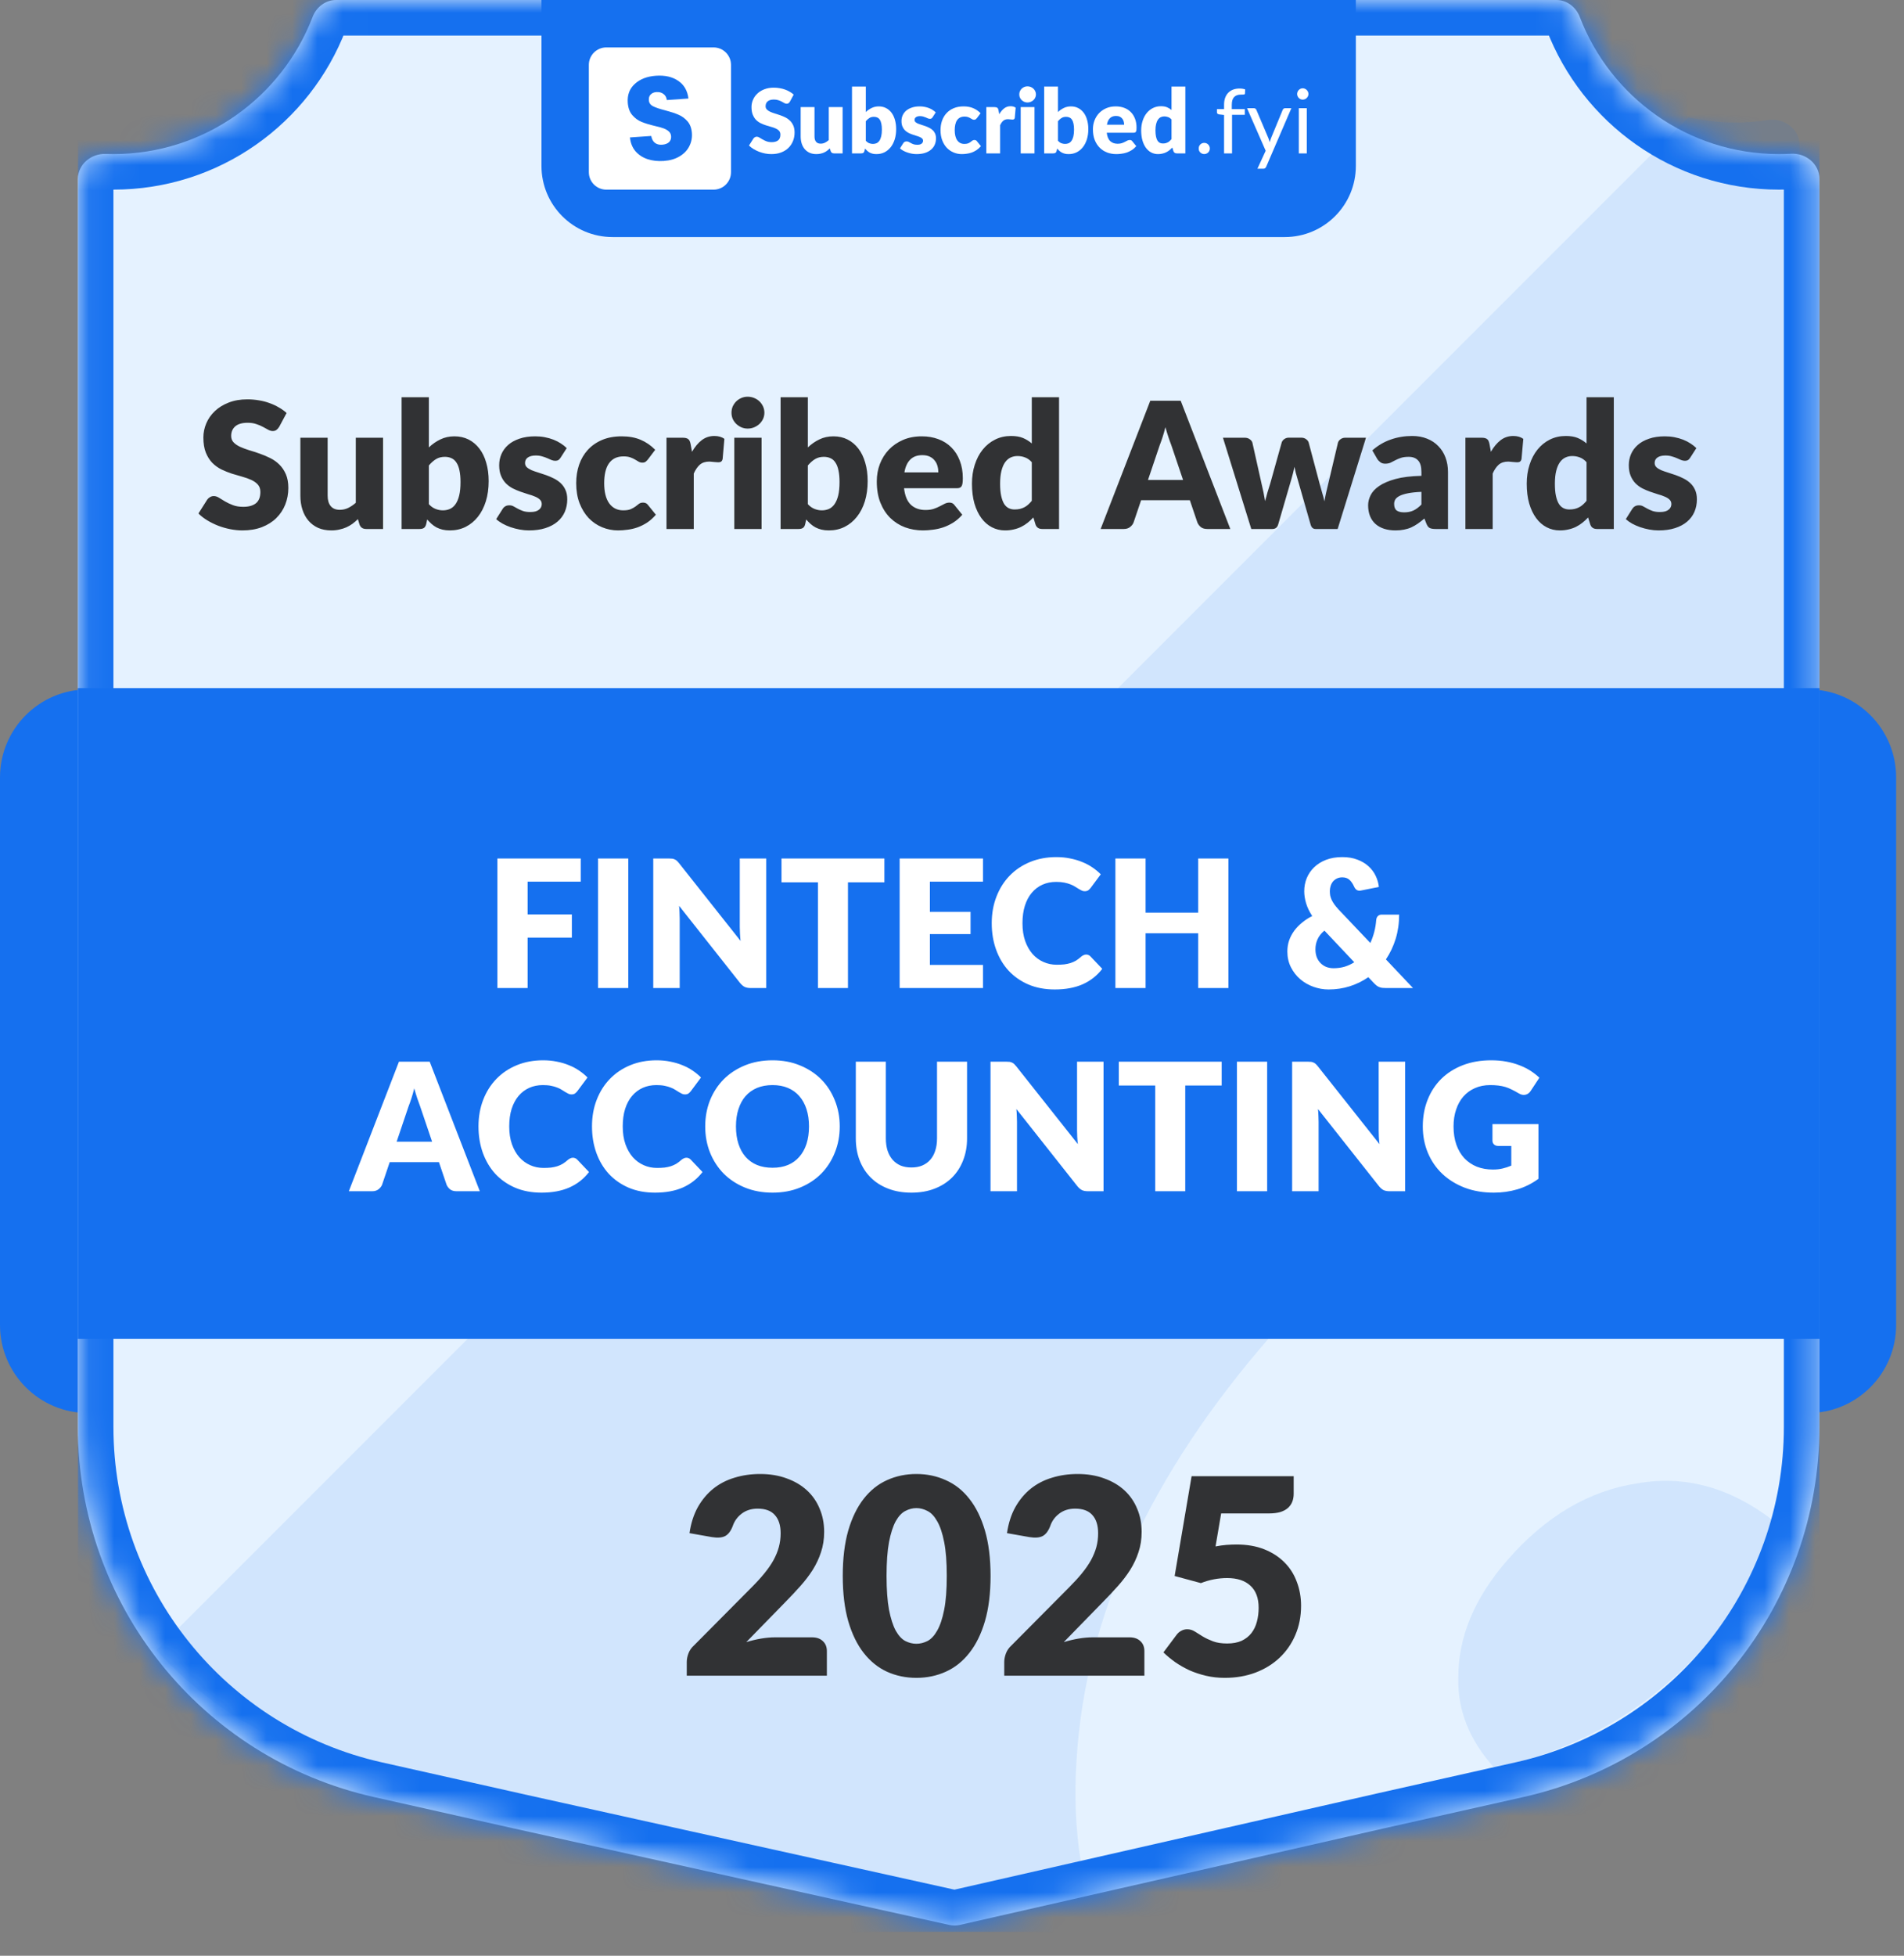
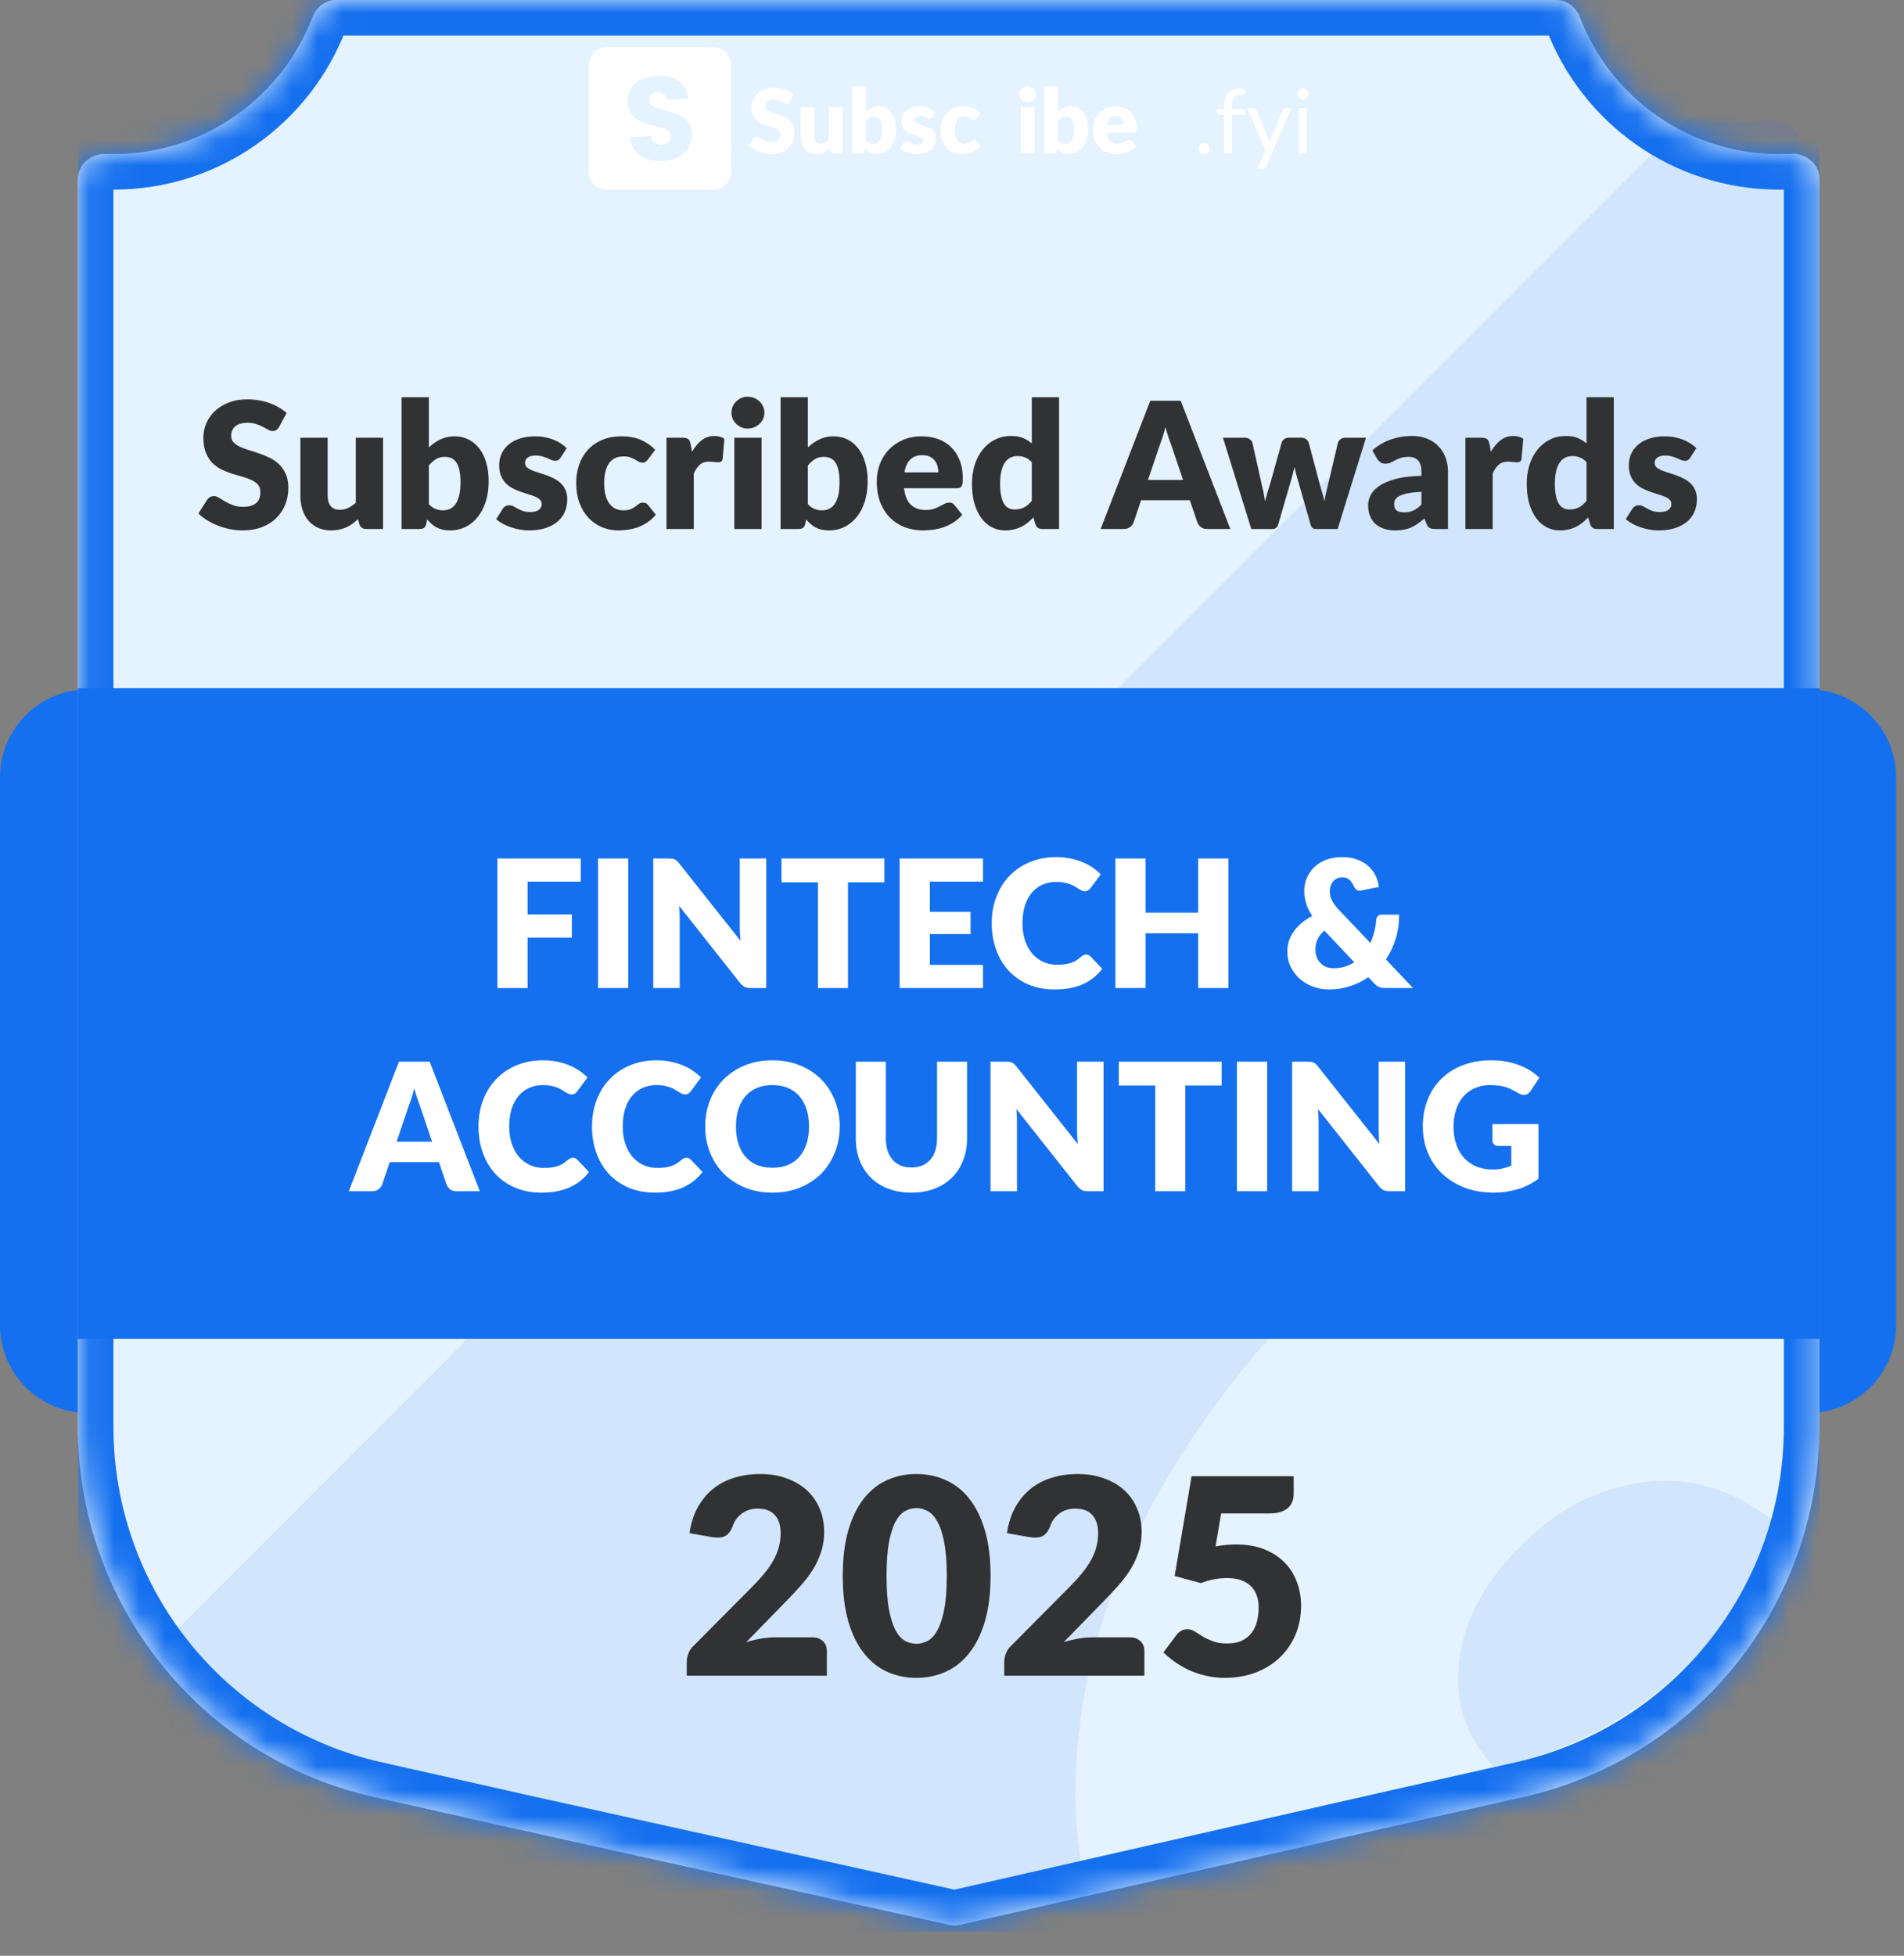
<svg xmlns="http://www.w3.org/2000/svg" width="75" height="77" viewBox="0 0 75 77" fill="none">
  <rect x="0" y="0" width="75" height="77" fill="#808080" stroke="none" />
  <path d="M0 30.608C0 28.694 1.551 27.142 3.465 27.142H71.225C73.139 27.142 74.69 28.694 74.69 30.608V52.167C74.69 54.081 73.139 55.633 71.225 55.633H3.465C1.551 55.633 0 54.081 0 52.167V30.608Z" fill="#1570EF" />
  <g clip-path="url(#clip0_32207_77206)">
    <mask id="path-4-inside-1_32207_77206" fill="white">
      <path d="M61.303 0C61.719 0 62.079 0.277 62.228 0.666C63.435 3.823 66.491 6.066 70.073 6.066C70.233 6.066 70.391 6.062 70.548 6.053C71.133 6.019 71.668 6.456 71.668 7.042V56.181C71.668 63.168 66.823 69.221 60.006 70.751L54.519 71.983L37.806 75.787C37.671 75.817 37.532 75.817 37.397 75.788L20.219 71.983L14.73 70.751C7.913 69.22 3.068 63.168 3.068 56.181V7.05C3.068 6.473 3.588 6.039 4.165 6.061C4.266 6.064 4.367 6.066 4.469 6.066C8.051 6.066 11.107 3.823 12.314 0.666C12.463 0.277 12.823 0 13.239 0H61.303Z" />
    </mask>
    <path d="M61.303 0C61.719 0 62.079 0.277 62.228 0.666C63.435 3.823 66.491 6.066 70.073 6.066C70.233 6.066 70.391 6.062 70.548 6.053C71.133 6.019 71.668 6.456 71.668 7.042V56.181C71.668 63.168 66.823 69.221 60.006 70.751L54.519 71.983L37.806 75.787C37.671 75.817 37.532 75.817 37.397 75.788L20.219 71.983L14.73 70.751C7.913 69.22 3.068 63.168 3.068 56.181V7.05C3.068 6.473 3.588 6.039 4.165 6.061C4.266 6.064 4.367 6.066 4.469 6.066C8.051 6.066 11.107 3.823 12.314 0.666C12.463 0.277 12.823 0 13.239 0H61.303Z" fill="#E5F2FF" />
    <path d="M70.073 6.066L70.073 7.466H70.073V6.066ZM60.006 70.751L59.699 69.385L59.699 69.385L60.006 70.751ZM54.519 71.983L54.212 70.617L54.208 70.618L54.519 71.983ZM20.219 71.983L19.912 73.349L19.916 73.35L20.219 71.983ZM14.73 70.751L15.037 69.385L15.037 69.385L14.73 70.751ZM4.469 6.066L4.469 7.466H4.469L4.469 6.066ZM37.806 75.787L37.495 74.421L37.806 75.787ZM37.397 75.788L37.094 77.155L37.397 75.788ZM12.314 0.666L13.622 1.166L12.314 0.666ZM70.548 6.053L70.467 4.655L70.548 6.053ZM62.228 0.666L60.92 1.166L62.228 0.666ZM62.228 0.666L60.92 1.166C62.328 4.847 65.891 7.466 70.073 7.466L70.073 6.066L70.073 4.666C67.091 4.666 64.543 2.8 63.535 0.166L62.228 0.666ZM70.073 6.066V7.466C70.26 7.466 70.445 7.461 70.629 7.45L70.548 6.053L70.467 4.655C70.336 4.663 70.205 4.666 70.073 4.666V6.066ZM71.668 7.042H70.268V56.181H71.668H73.068V7.042H71.668ZM71.668 56.181H70.268C70.268 62.513 65.877 67.998 59.699 69.385L60.006 70.751L60.312 72.117C67.769 70.443 73.068 63.823 73.068 56.181H71.668ZM60.006 70.751L59.699 69.385L54.212 70.617L54.519 71.983L54.825 73.349L60.313 72.117L60.006 70.751ZM54.519 71.983L54.208 70.618L37.495 74.421L37.806 75.787L38.117 77.152L54.829 73.349L54.519 71.983ZM37.397 75.788L37.7 74.421L20.521 70.617L20.219 71.983L19.916 73.35L37.094 77.155L37.397 75.788ZM20.219 71.983L20.526 70.617L15.037 69.385L14.73 70.751L14.424 72.117L19.912 73.349L20.219 71.983ZM14.73 70.751L15.037 69.385C8.859 67.998 4.468 62.513 4.468 56.181H3.068H1.668C1.668 63.823 6.967 70.443 14.424 72.117L14.73 70.751ZM3.068 56.181H4.468V7.05H3.068H1.668V56.181H3.068ZM4.165 6.061L4.112 7.46C4.23 7.464 4.349 7.466 4.469 7.466L4.469 6.066L4.469 4.666C4.385 4.666 4.301 4.665 4.217 4.662L4.165 6.061ZM4.469 6.066L4.469 7.466C8.651 7.466 12.214 4.847 13.622 1.166L12.314 0.666L11.007 0.166C9.999 2.8 7.451 4.666 4.469 4.666L4.469 6.066ZM13.239 0V1.4H61.303V0V-1.4H13.239V0ZM37.806 75.787L37.495 74.421C37.562 74.406 37.632 74.406 37.7 74.421L37.397 75.788L37.094 77.155C37.431 77.229 37.78 77.228 38.117 77.152L37.806 75.787ZM12.314 0.666L13.622 1.166C13.588 1.254 13.47 1.4 13.239 1.4V0V-1.4C12.177 -1.4 11.338 -0.7 11.007 0.166L12.314 0.666ZM70.548 6.053L70.629 7.45C70.552 7.455 70.477 7.43 70.413 7.375C70.343 7.315 70.268 7.196 70.268 7.042H71.668H73.068C73.068 5.531 71.73 4.582 70.467 4.655L70.548 6.053ZM3.068 7.05H4.468C4.468 7.202 4.395 7.32 4.326 7.381C4.263 7.437 4.188 7.463 4.112 7.46L4.165 6.061L4.217 4.662C2.969 4.615 1.668 5.562 1.668 7.05H3.068ZM62.228 0.666L63.535 0.166C63.205 -0.7 62.365 -1.4 61.303 -1.4V0V1.4C61.072 1.4 60.954 1.254 60.92 1.166L62.228 0.666Z" fill="#1570EF" mask="url(#path-4-inside-1_32207_77206)" />
    <path opacity="0.1" d="M66.513 4.62C67.106 4.753 67.724 4.824 68.358 4.824C68.797 4.824 69.227 4.79 69.647 4.725C70.271 4.629 70.886 5.079 70.886 5.71V42.222C69.213 42.1 67.507 42.22 65.768 42.582C60.153 43.699 54.916 47.038 50.059 52.599C45.286 58.063 42.734 63.641 42.404 69.33C42.313 70.695 42.369 72.012 42.57 73.281L37.023 74.544C36.889 74.574 36.75 74.575 36.615 74.545L19.436 70.74L13.948 69.509C10.857 68.815 8.174 67.189 6.162 64.97L66.513 4.62ZM64.503 58.401C66.362 58.074 68.137 58.557 69.825 59.849L70.196 59.423C68.63 64.394 64.524 68.319 59.224 69.509L58.853 69.591C57.882 68.512 57.411 67.334 57.444 66.055C57.437 64.451 58.083 62.905 59.381 61.419C60.888 59.693 62.596 58.687 64.503 58.401Z" fill="#1570EF" />
-     <path d="M21.329 0H53.408V6.533C53.408 8.08 52.154 9.333 50.608 9.333H24.129C22.582 9.333 21.329 8.08 21.329 6.533V0Z" fill="#1570EF" />
    <path d="M31.116 4C31.099 4.028 31.08 4.049 31.06 4.063C31.041 4.077 31.017 4.084 30.986 4.084C30.959 4.084 30.93 4.076 30.898 4.059C30.868 4.042 30.833 4.022 30.793 4.001C30.754 3.98 30.71 3.961 30.659 3.945C30.609 3.928 30.552 3.919 30.487 3.919C30.376 3.919 30.293 3.943 30.238 3.991C30.184 4.038 30.157 4.101 30.157 4.182C30.157 4.234 30.173 4.277 30.206 4.31C30.239 4.344 30.282 4.374 30.334 4.398C30.388 4.423 30.449 4.446 30.517 4.467C30.586 4.487 30.656 4.51 30.728 4.535C30.799 4.56 30.869 4.589 30.937 4.623C31.006 4.657 31.067 4.701 31.12 4.753C31.173 4.806 31.217 4.87 31.25 4.946C31.282 5.021 31.299 5.112 31.299 5.219C31.299 5.337 31.278 5.448 31.237 5.551C31.196 5.654 31.137 5.744 31.058 5.821C30.981 5.898 30.885 5.958 30.77 6.002C30.656 6.046 30.527 6.067 30.382 6.067C30.302 6.067 30.221 6.059 30.137 6.043C30.055 6.026 29.976 6.004 29.898 5.974C29.821 5.944 29.749 5.908 29.681 5.867C29.613 5.826 29.554 5.78 29.503 5.73L29.679 5.452C29.693 5.433 29.711 5.416 29.733 5.403C29.757 5.389 29.782 5.382 29.809 5.382C29.844 5.382 29.879 5.393 29.914 5.416C29.951 5.438 29.991 5.462 30.036 5.489C30.081 5.516 30.133 5.541 30.192 5.563C30.25 5.585 30.32 5.597 30.399 5.597C30.507 5.597 30.591 5.573 30.651 5.526C30.71 5.478 30.74 5.403 30.74 5.3C30.74 5.24 30.724 5.191 30.691 5.154C30.658 5.116 30.615 5.085 30.561 5.061C30.508 5.036 30.448 5.014 30.38 4.996C30.312 4.977 30.242 4.956 30.171 4.934C30.099 4.911 30.03 4.883 29.962 4.85C29.894 4.816 29.833 4.772 29.779 4.718C29.726 4.663 29.684 4.595 29.651 4.514C29.618 4.432 29.602 4.332 29.602 4.212C29.602 4.116 29.621 4.022 29.66 3.931C29.698 3.84 29.755 3.758 29.83 3.687C29.905 3.615 29.997 3.559 30.106 3.516C30.215 3.473 30.34 3.451 30.48 3.451C30.558 3.451 30.635 3.458 30.709 3.471C30.783 3.482 30.854 3.501 30.921 3.525C30.988 3.549 31.05 3.577 31.107 3.611C31.166 3.644 31.218 3.682 31.264 3.724L31.116 4Z" fill="white" />
    <path d="M33.191 4.217V6.039H32.853C32.785 6.039 32.741 6.009 32.72 5.948L32.688 5.842C32.653 5.876 32.617 5.907 32.579 5.936C32.542 5.963 32.501 5.986 32.458 6.006C32.416 6.025 32.37 6.039 32.319 6.05C32.27 6.061 32.216 6.067 32.157 6.067C32.058 6.067 31.97 6.05 31.892 6.016C31.816 5.981 31.752 5.933 31.699 5.871C31.646 5.809 31.606 5.735 31.579 5.651C31.553 5.567 31.539 5.474 31.539 5.373V4.217H32.084V5.373C32.084 5.464 32.104 5.533 32.145 5.582C32.186 5.632 32.246 5.656 32.326 5.656C32.386 5.656 32.441 5.644 32.493 5.619C32.546 5.594 32.597 5.559 32.646 5.516V4.217H33.191Z" fill="white" />
    <path d="M34.105 5.544C34.146 5.588 34.191 5.62 34.239 5.639C34.287 5.657 34.335 5.667 34.385 5.667C34.436 5.667 34.483 5.657 34.527 5.639C34.57 5.619 34.607 5.587 34.638 5.544C34.669 5.499 34.694 5.441 34.711 5.37C34.729 5.297 34.738 5.208 34.738 5.103C34.738 5.011 34.731 4.934 34.717 4.871C34.704 4.807 34.684 4.754 34.657 4.715C34.631 4.674 34.598 4.644 34.559 4.627C34.52 4.608 34.475 4.599 34.425 4.599C34.358 4.599 34.3 4.613 34.251 4.643C34.202 4.672 34.153 4.715 34.105 4.771V5.544ZM34.105 4.411C34.175 4.344 34.252 4.291 34.335 4.251C34.42 4.21 34.513 4.189 34.617 4.189C34.719 4.189 34.813 4.21 34.898 4.253C34.982 4.295 35.054 4.355 35.114 4.433C35.173 4.511 35.219 4.604 35.251 4.715C35.283 4.825 35.3 4.948 35.3 5.084C35.3 5.231 35.281 5.365 35.244 5.486C35.206 5.606 35.153 5.71 35.084 5.797C35.016 5.882 34.934 5.949 34.84 5.997C34.745 6.044 34.64 6.067 34.525 6.067C34.47 6.067 34.421 6.062 34.377 6.052C34.334 6.041 34.294 6.026 34.258 6.008C34.222 5.988 34.188 5.964 34.158 5.937C34.129 5.91 34.1 5.881 34.072 5.849L34.053 5.941C34.043 5.978 34.028 6.004 34.007 6.018C33.986 6.032 33.958 6.039 33.922 6.039H33.561V3.409H34.105V4.411Z" fill="white" />
    <path d="M36.736 4.616C36.722 4.638 36.707 4.654 36.69 4.664C36.675 4.673 36.655 4.678 36.631 4.678C36.605 4.678 36.579 4.672 36.553 4.662C36.528 4.65 36.499 4.638 36.469 4.625C36.44 4.612 36.406 4.6 36.369 4.59C36.331 4.578 36.289 4.572 36.241 4.572C36.172 4.572 36.118 4.586 36.081 4.613C36.044 4.638 36.026 4.675 36.026 4.722C36.026 4.756 36.038 4.784 36.061 4.806C36.086 4.828 36.118 4.848 36.158 4.866C36.198 4.882 36.243 4.898 36.293 4.913C36.344 4.928 36.395 4.945 36.448 4.964C36.501 4.983 36.552 5.005 36.602 5.031C36.653 5.055 36.698 5.086 36.738 5.124C36.778 5.16 36.809 5.205 36.833 5.257C36.857 5.31 36.87 5.373 36.87 5.447C36.87 5.537 36.853 5.621 36.82 5.697C36.788 5.773 36.738 5.838 36.673 5.893C36.608 5.948 36.528 5.991 36.432 6.022C36.337 6.052 36.228 6.067 36.103 6.067C36.041 6.067 35.979 6.061 35.917 6.05C35.855 6.038 35.795 6.022 35.736 6.002C35.679 5.982 35.626 5.959 35.577 5.932C35.527 5.904 35.485 5.874 35.45 5.842L35.577 5.642C35.59 5.619 35.608 5.601 35.629 5.588C35.651 5.574 35.679 5.567 35.714 5.567C35.745 5.567 35.773 5.574 35.798 5.588C35.824 5.602 35.851 5.617 35.88 5.633C35.91 5.65 35.944 5.665 35.982 5.679C36.022 5.693 36.072 5.7 36.132 5.7C36.174 5.7 36.209 5.696 36.239 5.688C36.268 5.678 36.291 5.666 36.309 5.651C36.327 5.636 36.34 5.619 36.348 5.6C36.356 5.581 36.36 5.562 36.36 5.542C36.36 5.506 36.348 5.476 36.323 5.452C36.298 5.429 36.266 5.409 36.227 5.393C36.187 5.375 36.141 5.359 36.09 5.345C36.039 5.33 35.988 5.313 35.935 5.294C35.882 5.276 35.83 5.253 35.779 5.228C35.728 5.201 35.683 5.167 35.643 5.127C35.603 5.086 35.571 5.037 35.547 4.978C35.522 4.92 35.51 4.849 35.51 4.766C35.51 4.688 35.524 4.615 35.554 4.546C35.584 4.476 35.629 4.414 35.689 4.361C35.749 4.309 35.824 4.267 35.914 4.237C36.004 4.205 36.109 4.189 36.23 4.189C36.296 4.189 36.359 4.195 36.42 4.207C36.482 4.219 36.54 4.235 36.594 4.256C36.648 4.277 36.697 4.302 36.741 4.332C36.786 4.36 36.825 4.391 36.859 4.425L36.736 4.616Z" fill="white" />
    <path d="M38.482 4.65C38.465 4.669 38.45 4.685 38.434 4.697C38.419 4.709 38.397 4.715 38.369 4.715C38.342 4.715 38.318 4.708 38.295 4.695C38.274 4.682 38.25 4.668 38.223 4.653C38.197 4.637 38.165 4.622 38.129 4.609C38.092 4.596 38.047 4.59 37.993 4.59C37.926 4.59 37.868 4.602 37.819 4.627C37.771 4.651 37.731 4.686 37.7 4.732C37.668 4.778 37.645 4.834 37.63 4.901C37.614 4.966 37.607 5.041 37.607 5.124C37.607 5.298 37.64 5.433 37.707 5.526C37.775 5.62 37.868 5.667 37.986 5.667C38.05 5.667 38.099 5.659 38.136 5.644C38.173 5.628 38.205 5.61 38.23 5.591C38.256 5.571 38.28 5.553 38.301 5.537C38.323 5.52 38.35 5.512 38.383 5.512C38.427 5.512 38.459 5.528 38.482 5.56L38.64 5.755C38.584 5.819 38.524 5.872 38.462 5.913C38.4 5.953 38.336 5.984 38.271 6.008C38.206 6.03 38.141 6.045 38.076 6.053C38.01 6.063 37.946 6.067 37.884 6.067C37.773 6.067 37.666 6.046 37.565 6.004C37.464 5.962 37.375 5.901 37.297 5.821C37.221 5.741 37.16 5.642 37.115 5.524C37.07 5.407 37.048 5.274 37.048 5.124C37.048 4.993 37.067 4.87 37.106 4.757C37.146 4.642 37.204 4.543 37.28 4.46C37.357 4.375 37.452 4.309 37.565 4.261C37.678 4.213 37.809 4.189 37.958 4.189C38.101 4.189 38.226 4.212 38.334 4.258C38.442 4.303 38.539 4.37 38.626 4.458L38.482 4.65Z" fill="white" />
-     <path d="M39.361 4.498C39.417 4.4 39.482 4.323 39.554 4.267C39.628 4.21 39.713 4.182 39.807 4.182C39.889 4.182 39.956 4.202 40.008 4.24L39.973 4.641C39.967 4.667 39.957 4.684 39.943 4.693C39.93 4.703 39.912 4.708 39.888 4.708C39.879 4.708 39.867 4.707 39.851 4.706C39.836 4.705 39.82 4.703 39.804 4.702C39.788 4.7 39.771 4.698 39.753 4.697C39.737 4.695 39.721 4.693 39.707 4.693C39.628 4.693 39.564 4.715 39.516 4.757C39.469 4.799 39.429 4.857 39.396 4.932V6.039H38.852V4.217H39.175C39.202 4.217 39.224 4.22 39.242 4.224C39.261 4.229 39.276 4.237 39.288 4.247C39.3 4.257 39.31 4.269 39.316 4.286C39.323 4.302 39.328 4.322 39.333 4.346L39.361 4.498Z" fill="white" />
    <path d="M40.75 4.217V6.039H40.206V4.217H40.75ZM40.807 3.718C40.807 3.762 40.798 3.803 40.78 3.841C40.763 3.879 40.739 3.912 40.708 3.942C40.678 3.97 40.642 3.993 40.601 4.01C40.561 4.026 40.518 4.035 40.473 4.035C40.428 4.035 40.387 4.026 40.348 4.01C40.309 3.993 40.275 3.97 40.244 3.942C40.215 3.912 40.192 3.879 40.174 3.841C40.158 3.803 40.15 3.762 40.15 3.718C40.15 3.674 40.158 3.632 40.174 3.594C40.192 3.555 40.215 3.521 40.244 3.492C40.275 3.463 40.309 3.44 40.348 3.423C40.387 3.407 40.428 3.399 40.473 3.399C40.518 3.399 40.561 3.407 40.601 3.423C40.642 3.44 40.678 3.463 40.708 3.492C40.739 3.521 40.763 3.555 40.78 3.594C40.798 3.632 40.807 3.674 40.807 3.718Z" fill="white" />
    <path d="M41.675 5.544C41.716 5.588 41.76 5.62 41.808 5.639C41.856 5.657 41.905 5.667 41.954 5.667C42.006 5.667 42.053 5.657 42.096 5.639C42.14 5.619 42.177 5.587 42.207 5.544C42.239 5.499 42.263 5.441 42.281 5.37C42.298 5.297 42.307 5.208 42.307 5.103C42.307 5.011 42.3 4.934 42.286 4.871C42.273 4.807 42.253 4.754 42.227 4.715C42.201 4.674 42.168 4.644 42.128 4.627C42.089 4.608 42.045 4.599 41.995 4.599C41.928 4.599 41.87 4.613 41.821 4.643C41.771 4.672 41.723 4.715 41.675 4.771V5.544ZM41.675 4.411C41.745 4.344 41.822 4.291 41.905 4.251C41.989 4.21 42.083 4.189 42.186 4.189C42.289 4.189 42.383 4.21 42.467 4.253C42.551 4.295 42.623 4.355 42.683 4.433C42.743 4.511 42.789 4.604 42.82 4.715C42.853 4.825 42.87 4.948 42.87 5.084C42.87 5.231 42.851 5.365 42.813 5.486C42.776 5.606 42.722 5.71 42.653 5.797C42.586 5.882 42.504 5.949 42.409 5.997C42.314 6.044 42.209 6.067 42.095 6.067C42.04 6.067 41.99 6.062 41.947 6.052C41.904 6.041 41.864 6.026 41.828 6.008C41.791 5.988 41.758 5.964 41.727 5.937C41.698 5.91 41.669 5.881 41.641 5.849L41.622 5.941C41.613 5.978 41.597 6.004 41.576 6.018C41.555 6.032 41.527 6.039 41.492 6.039H41.13V3.409H41.675V4.411Z" fill="white" />
    <path d="M44.281 4.91C44.281 4.866 44.275 4.824 44.263 4.783C44.253 4.742 44.235 4.706 44.209 4.674C44.184 4.641 44.152 4.615 44.111 4.595C44.07 4.575 44.02 4.565 43.961 4.565C43.858 4.565 43.777 4.595 43.719 4.655C43.66 4.713 43.622 4.798 43.603 4.91H44.281ZM43.596 5.226C43.613 5.378 43.66 5.489 43.735 5.558C43.81 5.626 43.906 5.66 44.025 5.66C44.088 5.66 44.142 5.652 44.188 5.637C44.234 5.622 44.274 5.605 44.309 5.586C44.345 5.567 44.378 5.55 44.407 5.535C44.438 5.52 44.47 5.512 44.502 5.512C44.546 5.512 44.578 5.528 44.601 5.56L44.759 5.755C44.703 5.819 44.642 5.872 44.576 5.913C44.512 5.953 44.445 5.984 44.376 6.008C44.308 6.03 44.239 6.045 44.17 6.053C44.102 6.063 44.037 6.067 43.975 6.067C43.848 6.067 43.728 6.047 43.615 6.006C43.504 5.964 43.406 5.902 43.322 5.82C43.239 5.738 43.172 5.636 43.123 5.514C43.075 5.392 43.051 5.25 43.051 5.089C43.051 4.967 43.072 4.852 43.113 4.743C43.155 4.634 43.215 4.538 43.292 4.456C43.37 4.374 43.465 4.309 43.575 4.261C43.686 4.213 43.811 4.189 43.951 4.189C44.071 4.189 44.181 4.208 44.281 4.245C44.382 4.283 44.468 4.337 44.539 4.409C44.612 4.48 44.668 4.568 44.708 4.672C44.749 4.775 44.769 4.893 44.769 5.024C44.769 5.065 44.768 5.098 44.764 5.124C44.761 5.15 44.754 5.17 44.745 5.185C44.736 5.201 44.723 5.211 44.706 5.217C44.691 5.223 44.671 5.226 44.646 5.226H43.596Z" fill="white" />
-     <path d="M46.147 4.706C46.106 4.66 46.062 4.628 46.014 4.611C45.965 4.592 45.915 4.583 45.862 4.583C45.812 4.583 45.766 4.593 45.724 4.613C45.681 4.633 45.645 4.665 45.613 4.709C45.583 4.753 45.559 4.809 45.541 4.88C45.523 4.95 45.514 5.035 45.514 5.134C45.514 5.231 45.522 5.311 45.536 5.377C45.55 5.442 45.569 5.496 45.594 5.537C45.619 5.577 45.65 5.605 45.685 5.623C45.72 5.64 45.759 5.649 45.803 5.649C45.843 5.649 45.878 5.646 45.91 5.639C45.943 5.63 45.972 5.619 45.999 5.605C46.026 5.591 46.052 5.574 46.075 5.553C46.1 5.53 46.124 5.505 46.147 5.477V4.706ZM46.692 3.409V6.039H46.354C46.286 6.039 46.242 6.009 46.221 5.948L46.179 5.809C46.142 5.848 46.104 5.883 46.064 5.915C46.025 5.946 45.981 5.974 45.934 5.997C45.889 6.019 45.839 6.036 45.785 6.048C45.732 6.061 45.675 6.067 45.613 6.067C45.518 6.067 45.43 6.046 45.349 6.004C45.269 5.962 45.199 5.901 45.14 5.821C45.082 5.742 45.035 5.645 45.002 5.53C44.969 5.414 44.952 5.282 44.952 5.134C44.952 4.999 44.971 4.873 45.009 4.757C45.046 4.64 45.099 4.539 45.167 4.455C45.236 4.369 45.318 4.302 45.414 4.254C45.51 4.206 45.616 4.182 45.732 4.182C45.827 4.182 45.907 4.196 45.971 4.223C46.036 4.25 46.094 4.286 46.147 4.332V3.409H46.692Z" fill="white" />
    <path d="M47.218 5.846C47.218 5.816 47.223 5.787 47.233 5.76C47.245 5.733 47.26 5.71 47.279 5.69C47.299 5.67 47.322 5.654 47.349 5.642C47.376 5.63 47.405 5.625 47.435 5.625C47.466 5.625 47.495 5.63 47.522 5.642C47.549 5.654 47.572 5.67 47.592 5.69C47.612 5.71 47.628 5.733 47.639 5.76C47.651 5.787 47.657 5.816 47.657 5.846C47.657 5.878 47.651 5.907 47.639 5.934C47.628 5.96 47.612 5.982 47.592 6.002C47.572 6.022 47.549 6.037 47.522 6.048C47.495 6.06 47.466 6.066 47.435 6.066C47.405 6.066 47.376 6.06 47.349 6.048C47.322 6.037 47.299 6.022 47.279 6.002C47.26 5.982 47.245 5.96 47.233 5.934C47.223 5.907 47.218 5.878 47.218 5.846Z" fill="white" />
-     <path d="M48.217 6.039V4.527L48.02 4.504C47.995 4.498 47.975 4.489 47.959 4.477C47.943 4.465 47.936 4.446 47.936 4.423V4.295H48.217V4.123C48.217 4.021 48.231 3.93 48.259 3.852C48.288 3.772 48.329 3.706 48.382 3.652C48.436 3.597 48.5 3.555 48.575 3.527C48.65 3.499 48.734 3.485 48.828 3.485C48.908 3.485 48.981 3.496 49.048 3.52L49.041 3.676C49.038 3.704 49.023 3.72 48.993 3.722C48.965 3.724 48.927 3.725 48.879 3.725C48.825 3.725 48.776 3.732 48.731 3.747C48.688 3.761 48.651 3.783 48.619 3.815C48.587 3.847 48.563 3.888 48.545 3.94C48.529 3.991 48.521 4.055 48.521 4.131V4.295H49.034V4.521H48.531V6.039H48.217Z" fill="white" />
+     <path d="M48.217 6.039V4.527L48.02 4.504C47.995 4.498 47.975 4.489 47.959 4.477C47.943 4.465 47.936 4.446 47.936 4.423V4.295H48.217V4.123C48.217 4.021 48.231 3.93 48.259 3.852C48.288 3.772 48.329 3.706 48.382 3.652C48.436 3.597 48.5 3.555 48.575 3.527C48.65 3.499 48.734 3.485 48.828 3.485C48.908 3.485 48.981 3.496 49.048 3.52L49.041 3.676C49.038 3.704 49.023 3.72 48.993 3.722C48.965 3.724 48.927 3.725 48.879 3.725C48.825 3.725 48.776 3.732 48.731 3.747C48.587 3.847 48.563 3.888 48.545 3.94C48.529 3.991 48.521 4.055 48.521 4.131V4.295H49.034V4.521H48.531V6.039H48.217Z" fill="white" />
    <path d="M50.868 4.26L49.876 6.565C49.865 6.588 49.852 6.607 49.835 6.621C49.82 6.635 49.796 6.642 49.763 6.642H49.531L49.856 5.936L49.122 4.26H49.392C49.419 4.26 49.44 4.267 49.456 4.281C49.472 4.294 49.483 4.308 49.489 4.325L49.965 5.445C49.984 5.495 50 5.546 50.013 5.6C50.029 5.545 50.047 5.493 50.065 5.444L50.527 4.325C50.534 4.306 50.546 4.291 50.562 4.279C50.58 4.266 50.599 4.26 50.62 4.26H50.868Z" fill="white" />
    <path d="M51.475 4.26V6.039H51.162V4.26H51.475ZM51.541 3.701C51.541 3.731 51.535 3.76 51.522 3.787C51.51 3.813 51.494 3.836 51.473 3.857C51.453 3.877 51.429 3.893 51.401 3.905C51.374 3.916 51.345 3.922 51.315 3.922C51.284 3.922 51.256 3.916 51.229 3.905C51.203 3.893 51.18 3.877 51.16 3.857C51.14 3.836 51.124 3.813 51.113 3.787C51.101 3.76 51.095 3.731 51.095 3.701C51.095 3.67 51.101 3.642 51.113 3.615C51.124 3.587 51.14 3.563 51.16 3.543C51.18 3.522 51.203 3.505 51.229 3.494C51.256 3.482 51.284 3.476 51.315 3.476C51.345 3.476 51.374 3.482 51.401 3.494C51.429 3.505 51.453 3.522 51.473 3.543C51.494 3.563 51.51 3.587 51.522 3.615C51.535 3.642 51.541 3.67 51.541 3.701Z" fill="white" />
    <path fill-rule="evenodd" clip-rule="evenodd" d="M23.883 1.867C23.503 1.867 23.195 2.175 23.195 2.554V6.779C23.195 7.159 23.503 7.467 23.883 7.467H28.108C28.487 7.467 28.795 7.159 28.795 6.779V2.554C28.795 2.175 28.487 1.867 28.108 1.867H23.883ZM25.504 6.265C25.696 6.329 25.911 6.353 26.147 6.337C26.39 6.32 26.597 6.26 26.768 6.157C26.94 6.055 27.067 5.924 27.148 5.765C27.232 5.605 27.268 5.432 27.255 5.245C27.241 5.049 27.183 4.892 27.079 4.774C26.975 4.656 26.855 4.569 26.718 4.513C26.585 4.456 26.411 4.4 26.197 4.343C25.984 4.289 25.826 4.235 25.724 4.183C25.621 4.131 25.566 4.052 25.559 3.946C25.552 3.849 25.576 3.774 25.631 3.72C25.686 3.663 25.761 3.631 25.856 3.625C25.966 3.617 26.059 3.642 26.134 3.699C26.209 3.753 26.253 3.833 26.266 3.939L27.118 3.879C27.081 3.572 26.948 3.34 26.718 3.184C26.488 3.025 26.195 2.958 25.839 2.982C25.489 3.007 25.211 3.114 25.005 3.304C24.799 3.49 24.707 3.736 24.728 4.041C24.743 4.247 24.802 4.41 24.906 4.531C25.01 4.652 25.13 4.741 25.267 4.797C25.404 4.854 25.578 4.907 25.792 4.958C25.939 4.991 26.052 5.023 26.131 5.051C26.213 5.08 26.282 5.119 26.338 5.168C26.397 5.218 26.43 5.283 26.435 5.364C26.442 5.46 26.414 5.539 26.35 5.6C26.286 5.657 26.196 5.69 26.079 5.698C25.966 5.706 25.872 5.682 25.797 5.624C25.721 5.564 25.674 5.473 25.653 5.353L24.815 5.411C24.836 5.626 24.907 5.805 25.028 5.95C25.153 6.095 25.311 6.2 25.504 6.265Z" fill="white" />
    <g clip-path="url(#clip1_32207_77206)">
      <path d="M10.998 16.804C10.963 16.86 10.926 16.901 10.887 16.929C10.85 16.957 10.801 16.971 10.741 16.971C10.688 16.971 10.63 16.955 10.568 16.922C10.508 16.888 10.438 16.849 10.36 16.808C10.284 16.766 10.196 16.729 10.097 16.697C9.997 16.662 9.884 16.645 9.757 16.645C9.538 16.645 9.374 16.692 9.265 16.787C9.159 16.88 9.106 17.005 9.106 17.165C9.106 17.266 9.138 17.351 9.203 17.418C9.267 17.485 9.352 17.543 9.456 17.591C9.562 17.64 9.682 17.684 9.816 17.726C9.952 17.765 10.091 17.81 10.232 17.861C10.373 17.91 10.51 17.968 10.644 18.035C10.78 18.102 10.9 18.187 11.004 18.291C11.111 18.395 11.196 18.522 11.261 18.672C11.325 18.82 11.358 18.999 11.358 19.209C11.358 19.442 11.317 19.661 11.237 19.864C11.156 20.067 11.038 20.245 10.883 20.398C10.731 20.548 10.541 20.667 10.315 20.755C10.091 20.84 9.836 20.883 9.549 20.883C9.392 20.883 9.231 20.866 9.067 20.834C8.906 20.802 8.749 20.757 8.596 20.699C8.444 20.639 8.301 20.569 8.167 20.488C8.033 20.407 7.916 20.317 7.817 20.217L8.163 19.67C8.191 19.631 8.227 19.598 8.271 19.573C8.317 19.545 8.366 19.531 8.42 19.531C8.489 19.531 8.558 19.553 8.627 19.597C8.699 19.641 8.779 19.69 8.867 19.743C8.957 19.796 9.059 19.844 9.175 19.888C9.29 19.932 9.427 19.954 9.584 19.954C9.796 19.954 9.961 19.908 10.079 19.816C10.197 19.721 10.256 19.572 10.256 19.369C10.256 19.251 10.224 19.155 10.159 19.081C10.094 19.007 10.009 18.946 9.903 18.897C9.799 18.849 9.68 18.806 9.546 18.769C9.412 18.732 9.274 18.692 9.133 18.648C8.992 18.602 8.855 18.546 8.721 18.482C8.587 18.415 8.467 18.328 8.361 18.222C8.257 18.113 8.172 17.979 8.108 17.82C8.043 17.658 8.011 17.459 8.011 17.224C8.011 17.034 8.049 16.849 8.125 16.669C8.201 16.489 8.313 16.328 8.461 16.188C8.609 16.047 8.79 15.935 9.005 15.851C9.22 15.766 9.466 15.723 9.743 15.723C9.898 15.723 10.048 15.736 10.194 15.761C10.341 15.784 10.481 15.82 10.613 15.869C10.745 15.915 10.867 15.972 10.98 16.039C11.096 16.103 11.198 16.177 11.289 16.26L10.998 16.804ZM15.089 17.234V20.827H14.424C14.29 20.827 14.202 20.767 14.16 20.647L14.098 20.439C14.029 20.506 13.957 20.567 13.883 20.623C13.809 20.676 13.729 20.722 13.644 20.761C13.561 20.798 13.47 20.827 13.37 20.848C13.273 20.871 13.167 20.883 13.052 20.883C12.855 20.883 12.681 20.849 12.528 20.782C12.378 20.713 12.251 20.617 12.147 20.495C12.043 20.372 11.965 20.228 11.912 20.061C11.858 19.895 11.832 19.713 11.832 19.514V17.234H12.906V19.514C12.906 19.692 12.946 19.829 13.027 19.926C13.108 20.023 13.227 20.072 13.384 20.072C13.502 20.072 13.612 20.048 13.713 19.999C13.817 19.948 13.918 19.88 14.015 19.795V17.234H15.089ZM16.893 19.85C16.974 19.938 17.061 20 17.156 20.037C17.251 20.074 17.347 20.093 17.444 20.093C17.546 20.093 17.639 20.074 17.724 20.037C17.81 19.998 17.883 19.936 17.943 19.85C18.005 19.762 18.054 19.648 18.088 19.507C18.123 19.364 18.14 19.188 18.14 18.98C18.14 18.8 18.126 18.648 18.099 18.523C18.073 18.396 18.034 18.293 17.981 18.215C17.93 18.134 17.865 18.076 17.787 18.041C17.711 18.005 17.623 17.986 17.523 17.986C17.392 17.986 17.277 18.015 17.18 18.073C17.084 18.13 16.988 18.215 16.893 18.326V19.85ZM16.893 17.615C17.032 17.483 17.183 17.378 17.347 17.3C17.513 17.219 17.698 17.179 17.901 17.179C18.105 17.179 18.289 17.22 18.456 17.303C18.622 17.387 18.764 17.506 18.882 17.66C19 17.813 19.09 17.997 19.152 18.215C19.217 18.432 19.249 18.674 19.249 18.942C19.249 19.233 19.212 19.498 19.138 19.736C19.064 19.974 18.959 20.178 18.823 20.349C18.689 20.518 18.528 20.649 18.341 20.744C18.154 20.837 17.947 20.883 17.721 20.883C17.613 20.883 17.515 20.872 17.43 20.852C17.345 20.831 17.266 20.802 17.194 20.765C17.123 20.726 17.057 20.679 16.997 20.626C16.939 20.573 16.883 20.515 16.827 20.453L16.789 20.633C16.77 20.707 16.74 20.758 16.699 20.786C16.657 20.813 16.602 20.827 16.532 20.827H15.819V15.64H16.893V17.615ZM22.081 18.021C22.054 18.064 22.024 18.096 21.991 18.114C21.961 18.133 21.922 18.142 21.874 18.142C21.823 18.142 21.772 18.131 21.721 18.111C21.67 18.088 21.615 18.063 21.555 18.038C21.497 18.012 21.431 17.989 21.357 17.969C21.283 17.945 21.199 17.934 21.104 17.934C20.968 17.934 20.863 17.961 20.789 18.014C20.718 18.064 20.682 18.136 20.682 18.229C20.682 18.296 20.705 18.351 20.751 18.395C20.799 18.439 20.863 18.478 20.942 18.513C21.02 18.545 21.109 18.576 21.208 18.606C21.308 18.636 21.409 18.67 21.513 18.707C21.617 18.744 21.719 18.788 21.818 18.838C21.918 18.887 22.006 18.948 22.085 19.022C22.163 19.094 22.226 19.181 22.272 19.285C22.321 19.389 22.345 19.514 22.345 19.66C22.345 19.837 22.312 20.001 22.248 20.152C22.183 20.302 22.086 20.431 21.957 20.54C21.83 20.648 21.672 20.733 21.482 20.793C21.295 20.853 21.079 20.883 20.834 20.883C20.712 20.883 20.589 20.871 20.467 20.848C20.344 20.825 20.225 20.794 20.11 20.755C19.997 20.715 19.892 20.669 19.795 20.616C19.698 20.561 19.614 20.502 19.545 20.439L19.795 20.044C19.822 19.998 19.857 19.962 19.899 19.937C19.942 19.909 19.998 19.895 20.065 19.895C20.127 19.895 20.183 19.909 20.231 19.937C20.282 19.965 20.336 19.994 20.394 20.027C20.452 20.059 20.519 20.089 20.595 20.117C20.674 20.145 20.772 20.159 20.89 20.159C20.973 20.159 21.043 20.15 21.101 20.134C21.159 20.116 21.205 20.091 21.239 20.061C21.274 20.032 21.3 19.998 21.316 19.961C21.332 19.924 21.34 19.886 21.34 19.847C21.34 19.775 21.316 19.716 21.267 19.67C21.219 19.624 21.155 19.584 21.077 19.552C20.998 19.517 20.908 19.486 20.806 19.459C20.707 19.429 20.605 19.395 20.502 19.358C20.398 19.321 20.295 19.277 20.193 19.226C20.094 19.173 20.005 19.108 19.926 19.029C19.848 18.948 19.784 18.85 19.736 18.734C19.687 18.619 19.663 18.479 19.663 18.315C19.663 18.163 19.692 18.018 19.75 17.882C19.81 17.743 19.899 17.622 20.016 17.518C20.134 17.414 20.282 17.332 20.46 17.272C20.638 17.21 20.846 17.179 21.084 17.179C21.213 17.179 21.338 17.19 21.458 17.213C21.58 17.236 21.695 17.269 21.801 17.31C21.907 17.352 22.004 17.401 22.092 17.459C22.18 17.515 22.257 17.576 22.324 17.643L22.081 18.021ZM25.524 18.087C25.492 18.126 25.461 18.157 25.431 18.18C25.401 18.203 25.358 18.215 25.303 18.215C25.25 18.215 25.201 18.202 25.157 18.177C25.116 18.151 25.068 18.123 25.015 18.093C24.962 18.061 24.9 18.032 24.828 18.007C24.756 17.981 24.667 17.969 24.561 17.969C24.43 17.969 24.315 17.993 24.218 18.041C24.123 18.09 24.045 18.159 23.983 18.249C23.92 18.339 23.874 18.45 23.844 18.582C23.814 18.711 23.799 18.858 23.799 19.022C23.799 19.366 23.865 19.631 23.996 19.816C24.13 20 24.314 20.093 24.547 20.093C24.672 20.093 24.77 20.078 24.842 20.048C24.916 20.015 24.978 19.981 25.029 19.944C25.08 19.904 25.126 19.869 25.168 19.836C25.211 19.804 25.266 19.788 25.33 19.788C25.416 19.788 25.48 19.819 25.524 19.881L25.836 20.266C25.725 20.393 25.609 20.497 25.486 20.578C25.364 20.656 25.238 20.719 25.109 20.765C24.982 20.809 24.853 20.839 24.724 20.855C24.595 20.873 24.469 20.883 24.346 20.883C24.127 20.883 23.917 20.841 23.716 20.758C23.517 20.675 23.341 20.555 23.189 20.398C23.039 20.238 22.919 20.043 22.829 19.812C22.741 19.581 22.697 19.318 22.697 19.022C22.697 18.763 22.735 18.522 22.811 18.298C22.89 18.071 23.004 17.876 23.154 17.712C23.307 17.546 23.494 17.415 23.716 17.321C23.94 17.226 24.198 17.179 24.492 17.179C24.774 17.179 25.021 17.224 25.233 17.314C25.446 17.404 25.638 17.535 25.809 17.709L25.524 18.087ZM27.259 17.788C27.37 17.594 27.497 17.442 27.64 17.331C27.786 17.22 27.952 17.165 28.139 17.165C28.301 17.165 28.433 17.203 28.534 17.279L28.465 18.069C28.453 18.12 28.434 18.155 28.406 18.173C28.381 18.192 28.345 18.201 28.299 18.201C28.28 18.201 28.256 18.2 28.226 18.197C28.196 18.195 28.165 18.193 28.132 18.19C28.1 18.186 28.067 18.182 28.032 18.18C28 18.175 27.97 18.173 27.942 18.173C27.785 18.173 27.659 18.215 27.564 18.298C27.472 18.381 27.393 18.497 27.328 18.644V20.827H26.254V17.234H26.892C26.945 17.234 26.989 17.239 27.024 17.248C27.061 17.257 27.091 17.272 27.114 17.293C27.139 17.311 27.158 17.337 27.169 17.369C27.183 17.401 27.195 17.441 27.204 17.487L27.259 17.788ZM29.999 17.234V20.827H28.925V17.234H29.999ZM30.11 16.25C30.11 16.335 30.092 16.416 30.058 16.493C30.023 16.567 29.976 16.632 29.916 16.69C29.856 16.745 29.785 16.791 29.704 16.825C29.626 16.858 29.541 16.874 29.451 16.874C29.364 16.874 29.282 16.858 29.205 16.825C29.129 16.791 29.061 16.745 29.001 16.69C28.943 16.632 28.897 16.567 28.862 16.493C28.83 16.416 28.814 16.335 28.814 16.25C28.814 16.162 28.83 16.08 28.862 16.004C28.897 15.928 28.943 15.861 29.001 15.803C29.061 15.745 29.129 15.7 29.205 15.668C29.282 15.636 29.364 15.619 29.451 15.619C29.541 15.619 29.626 15.636 29.704 15.668C29.785 15.7 29.856 15.745 29.916 15.803C29.976 15.861 30.023 15.928 30.058 16.004C30.092 16.08 30.11 16.162 30.11 16.25ZM31.822 19.85C31.903 19.938 31.991 20 32.086 20.037C32.18 20.074 32.276 20.093 32.373 20.093C32.475 20.093 32.568 20.074 32.654 20.037C32.739 19.998 32.812 19.936 32.872 19.85C32.934 19.762 32.983 19.648 33.018 19.507C33.052 19.364 33.07 19.188 33.07 18.98C33.07 18.8 33.056 18.648 33.028 18.523C33.003 18.396 32.963 18.293 32.91 18.215C32.859 18.134 32.795 18.076 32.716 18.041C32.64 18.005 32.552 17.986 32.453 17.986C32.321 17.986 32.207 18.015 32.11 18.073C32.013 18.13 31.917 18.215 31.822 18.326V19.85ZM31.822 17.615C31.961 17.483 32.112 17.378 32.276 17.3C32.442 17.219 32.627 17.179 32.831 17.179C33.034 17.179 33.219 17.22 33.385 17.303C33.551 17.387 33.693 17.506 33.811 17.66C33.929 17.813 34.019 17.997 34.081 18.215C34.146 18.432 34.178 18.674 34.178 18.942C34.178 19.233 34.141 19.498 34.068 19.736C33.994 19.974 33.889 20.178 33.752 20.349C33.618 20.518 33.458 20.649 33.27 20.744C33.083 20.837 32.877 20.883 32.65 20.883C32.542 20.883 32.445 20.872 32.359 20.852C32.274 20.831 32.195 20.802 32.124 20.765C32.052 20.726 31.986 20.679 31.926 20.626C31.868 20.573 31.812 20.515 31.756 20.453L31.718 20.633C31.7 20.707 31.67 20.758 31.628 20.786C31.587 20.813 31.531 20.827 31.462 20.827H30.748V15.64H31.822V17.615ZM36.962 18.599C36.962 18.514 36.951 18.431 36.928 18.35C36.907 18.269 36.871 18.197 36.82 18.135C36.772 18.07 36.707 18.018 36.626 17.979C36.545 17.94 36.447 17.92 36.332 17.92C36.128 17.92 35.969 17.979 35.853 18.097C35.738 18.212 35.662 18.38 35.625 18.599H36.962ZM35.611 19.223C35.646 19.523 35.737 19.742 35.885 19.878C36.032 20.012 36.223 20.079 36.456 20.079C36.581 20.079 36.689 20.064 36.779 20.034C36.869 20.004 36.948 19.97 37.018 19.933C37.089 19.896 37.154 19.863 37.212 19.833C37.272 19.803 37.334 19.788 37.399 19.788C37.484 19.788 37.549 19.819 37.593 19.881L37.905 20.266C37.794 20.393 37.674 20.497 37.544 20.578C37.417 20.656 37.286 20.719 37.149 20.765C37.015 20.809 36.88 20.839 36.744 20.855C36.61 20.873 36.482 20.883 36.359 20.883C36.108 20.883 35.871 20.842 35.649 20.761C35.43 20.678 35.237 20.556 35.07 20.394C34.906 20.232 34.776 20.032 34.679 19.791C34.584 19.551 34.537 19.271 34.537 18.953C34.537 18.712 34.577 18.485 34.658 18.27C34.741 18.055 34.859 17.867 35.011 17.705C35.166 17.544 35.352 17.415 35.569 17.321C35.789 17.226 36.036 17.179 36.311 17.179C36.549 17.179 36.766 17.216 36.962 17.29C37.161 17.363 37.331 17.471 37.472 17.612C37.615 17.753 37.726 17.926 37.804 18.131C37.885 18.335 37.926 18.566 37.926 18.825C37.926 18.905 37.922 18.971 37.915 19.022C37.908 19.073 37.895 19.113 37.877 19.143C37.859 19.173 37.833 19.194 37.801 19.206C37.771 19.217 37.731 19.223 37.683 19.223H35.611ZM40.643 18.197C40.562 18.107 40.474 18.045 40.379 18.01C40.285 17.973 40.185 17.955 40.081 17.955C39.982 17.955 39.891 17.974 39.807 18.014C39.724 18.053 39.652 18.116 39.589 18.204C39.529 18.29 39.482 18.402 39.447 18.54C39.413 18.679 39.395 18.846 39.395 19.043C39.395 19.232 39.409 19.392 39.437 19.521C39.465 19.65 39.503 19.755 39.551 19.836C39.602 19.915 39.662 19.971 39.731 20.006C39.801 20.041 39.878 20.058 39.963 20.058C40.042 20.058 40.112 20.051 40.175 20.037C40.239 20.021 40.298 19.999 40.352 19.971C40.405 19.944 40.454 19.909 40.501 19.867C40.549 19.824 40.596 19.774 40.643 19.718V18.197ZM41.717 15.64V20.827H41.051C40.917 20.827 40.83 20.767 40.788 20.647L40.705 20.373C40.633 20.45 40.558 20.519 40.48 20.581C40.401 20.644 40.316 20.698 40.223 20.744C40.133 20.788 40.035 20.822 39.929 20.845C39.825 20.87 39.712 20.883 39.589 20.883C39.402 20.883 39.229 20.841 39.069 20.758C38.91 20.675 38.773 20.555 38.657 20.398C38.542 20.241 38.45 20.049 38.383 19.822C38.319 19.594 38.286 19.334 38.286 19.043C38.286 18.775 38.323 18.526 38.397 18.298C38.471 18.067 38.575 17.868 38.709 17.702C38.845 17.533 39.008 17.401 39.198 17.307C39.387 17.212 39.596 17.165 39.825 17.165C40.012 17.165 40.169 17.191 40.296 17.244C40.423 17.298 40.539 17.369 40.643 17.459V15.64H41.717ZM46.602 18.897L46.135 17.515C46.1 17.427 46.063 17.324 46.024 17.206C45.984 17.086 45.945 16.957 45.906 16.818C45.871 16.959 45.834 17.09 45.795 17.21C45.756 17.33 45.719 17.434 45.684 17.522L45.22 18.897H46.602ZM48.463 20.827H47.555C47.453 20.827 47.371 20.804 47.309 20.758C47.247 20.709 47.199 20.648 47.167 20.574L46.869 19.694H44.949L44.651 20.574C44.626 20.639 44.58 20.698 44.513 20.751C44.448 20.802 44.367 20.827 44.27 20.827H43.355L45.31 15.779H46.509L48.463 20.827ZM53.807 17.234L52.691 20.827H51.818C51.772 20.827 51.733 20.813 51.701 20.786C51.668 20.758 51.643 20.712 51.624 20.647L51.111 18.856C51.086 18.775 51.063 18.695 51.042 18.617C51.024 18.538 51.006 18.458 50.99 18.378C50.974 18.458 50.956 18.539 50.935 18.62C50.916 18.701 50.894 18.782 50.869 18.863L50.349 20.647C50.315 20.767 50.238 20.827 50.12 20.827H49.289L48.173 17.234H49.032C49.109 17.234 49.172 17.253 49.223 17.29C49.276 17.324 49.312 17.368 49.331 17.421L49.691 19.032C49.721 19.155 49.748 19.274 49.771 19.389C49.794 19.503 49.814 19.617 49.833 19.732C49.863 19.617 49.894 19.503 49.926 19.389C49.961 19.274 49.998 19.155 50.037 19.032L50.488 17.418C50.506 17.365 50.541 17.321 50.592 17.286C50.643 17.249 50.703 17.231 50.772 17.231H51.25C51.326 17.231 51.39 17.249 51.441 17.286C51.494 17.321 51.53 17.365 51.548 17.418L51.978 19.032C52.012 19.155 52.046 19.274 52.078 19.389C52.113 19.505 52.144 19.622 52.172 19.739C52.19 19.624 52.212 19.508 52.238 19.393C52.263 19.277 52.292 19.157 52.324 19.032L52.705 17.421C52.724 17.368 52.758 17.324 52.809 17.29C52.86 17.253 52.92 17.234 52.989 17.234H53.807ZM55.991 19.365C55.776 19.374 55.599 19.393 55.46 19.421C55.322 19.448 55.212 19.483 55.131 19.524C55.05 19.566 54.994 19.613 54.961 19.666C54.931 19.72 54.916 19.777 54.916 19.84C54.916 19.962 54.95 20.049 55.017 20.1C55.084 20.148 55.182 20.172 55.311 20.172C55.45 20.172 55.571 20.148 55.675 20.1C55.779 20.051 55.884 19.973 55.991 19.864V19.365ZM54.057 17.733C54.274 17.541 54.514 17.399 54.778 17.307C55.044 17.212 55.328 17.165 55.63 17.165C55.847 17.165 56.042 17.201 56.216 17.272C56.391 17.341 56.539 17.44 56.659 17.567C56.782 17.691 56.875 17.84 56.94 18.014C57.005 18.187 57.037 18.376 57.037 18.582V20.827H56.545C56.443 20.827 56.366 20.813 56.313 20.786C56.262 20.758 56.219 20.7 56.185 20.612L56.108 20.415C56.018 20.491 55.932 20.558 55.849 20.616C55.765 20.674 55.679 20.723 55.589 20.765C55.501 20.804 55.406 20.833 55.304 20.852C55.205 20.872 55.094 20.883 54.972 20.883C54.808 20.883 54.659 20.862 54.525 20.82C54.391 20.776 54.276 20.713 54.182 20.63C54.089 20.547 54.018 20.444 53.967 20.321C53.916 20.197 53.891 20.053 53.891 19.892C53.891 19.762 53.923 19.632 53.988 19.5C54.053 19.366 54.164 19.245 54.324 19.136C54.483 19.026 54.698 18.933 54.968 18.859C55.239 18.785 55.579 18.744 55.991 18.734V18.582C55.991 18.372 55.947 18.22 55.859 18.128C55.773 18.033 55.651 17.986 55.492 17.986C55.364 17.986 55.261 18 55.18 18.028C55.099 18.055 55.026 18.087 54.961 18.121C54.899 18.156 54.838 18.187 54.778 18.215C54.718 18.242 54.646 18.256 54.563 18.256C54.489 18.256 54.427 18.238 54.376 18.201C54.325 18.164 54.283 18.12 54.251 18.069L54.057 17.733ZM58.728 17.788C58.839 17.594 58.966 17.442 59.11 17.331C59.255 17.22 59.421 17.165 59.609 17.165C59.77 17.165 59.902 17.203 60.004 17.279L59.934 18.069C59.923 18.12 59.903 18.155 59.875 18.173C59.85 18.192 59.814 18.201 59.768 18.201C59.749 18.201 59.725 18.2 59.695 18.197C59.665 18.195 59.634 18.193 59.602 18.19C59.569 18.186 59.536 18.182 59.501 18.18C59.469 18.175 59.439 18.173 59.411 18.173C59.254 18.173 59.128 18.215 59.033 18.298C58.941 18.381 58.862 18.497 58.798 18.644V20.827H57.724V17.234H58.361C58.414 17.234 58.458 17.239 58.493 17.248C58.53 17.257 58.56 17.272 58.583 17.293C58.608 17.311 58.627 17.337 58.638 17.369C58.652 17.401 58.664 17.441 58.673 17.487L58.728 17.788ZM62.495 18.197C62.414 18.107 62.326 18.045 62.232 18.01C62.137 17.973 62.038 17.955 61.934 17.955C61.834 17.955 61.743 17.974 61.66 18.014C61.577 18.053 61.504 18.116 61.442 18.204C61.382 18.29 61.334 18.402 61.3 18.54C61.265 18.679 61.248 18.846 61.248 19.043C61.248 19.232 61.261 19.392 61.289 19.521C61.317 19.65 61.355 19.755 61.404 19.836C61.454 19.915 61.514 19.971 61.584 20.006C61.653 20.041 61.73 20.058 61.816 20.058C61.895 20.058 61.965 20.051 62.027 20.037C62.092 20.021 62.151 19.999 62.204 19.971C62.257 19.944 62.307 19.909 62.353 19.867C62.401 19.824 62.449 19.774 62.495 19.718V18.197ZM63.569 15.64V20.827H62.904C62.77 20.827 62.682 20.767 62.641 20.647L62.557 20.373C62.486 20.45 62.411 20.519 62.332 20.581C62.254 20.644 62.168 20.698 62.076 20.744C61.986 20.788 61.888 20.822 61.781 20.845C61.677 20.87 61.564 20.883 61.442 20.883C61.255 20.883 61.081 20.841 60.922 20.758C60.763 20.675 60.625 20.555 60.51 20.398C60.394 20.241 60.303 20.049 60.236 19.822C60.171 19.594 60.139 19.334 60.139 19.043C60.139 18.775 60.176 18.526 60.25 18.298C60.324 18.067 60.428 17.868 60.562 17.702C60.698 17.533 60.861 17.401 61.05 17.307C61.24 17.212 61.449 17.165 61.677 17.165C61.864 17.165 62.022 17.191 62.149 17.244C62.276 17.298 62.391 17.369 62.495 17.459V15.64H63.569ZM66.578 18.021C66.551 18.064 66.521 18.096 66.488 18.114C66.458 18.133 66.419 18.142 66.37 18.142C66.32 18.142 66.269 18.131 66.218 18.111C66.167 18.088 66.112 18.063 66.052 18.038C65.994 18.012 65.928 17.989 65.854 17.969C65.78 17.945 65.696 17.934 65.601 17.934C65.465 17.934 65.36 17.961 65.286 18.014C65.214 18.064 65.178 18.136 65.178 18.229C65.178 18.296 65.202 18.351 65.248 18.395C65.296 18.439 65.36 18.478 65.438 18.513C65.517 18.545 65.606 18.576 65.705 18.606C65.805 18.636 65.906 18.67 66.01 18.707C66.114 18.744 66.216 18.788 66.315 18.838C66.414 18.887 66.503 18.948 66.582 19.022C66.66 19.094 66.723 19.181 66.769 19.285C66.817 19.389 66.842 19.514 66.842 19.66C66.842 19.837 66.809 20.001 66.745 20.152C66.68 20.302 66.583 20.431 66.454 20.54C66.327 20.648 66.168 20.733 65.979 20.793C65.792 20.853 65.576 20.883 65.331 20.883C65.209 20.883 65.086 20.871 64.964 20.848C64.841 20.825 64.722 20.794 64.607 20.755C64.494 20.715 64.388 20.669 64.291 20.616C64.194 20.561 64.111 20.502 64.042 20.439L64.291 20.044C64.319 19.998 64.354 19.962 64.395 19.937C64.439 19.909 64.495 19.895 64.562 19.895C64.624 19.895 64.68 19.909 64.728 19.937C64.779 19.965 64.833 19.994 64.891 20.027C64.949 20.059 65.016 20.089 65.092 20.117C65.17 20.145 65.269 20.159 65.386 20.159C65.469 20.159 65.54 20.15 65.598 20.134C65.656 20.116 65.702 20.091 65.736 20.061C65.771 20.032 65.796 19.998 65.813 19.961C65.829 19.924 65.837 19.886 65.837 19.847C65.837 19.775 65.813 19.716 65.764 19.67C65.716 19.624 65.652 19.584 65.573 19.552C65.495 19.517 65.405 19.486 65.303 19.459C65.204 19.429 65.102 19.395 64.998 19.358C64.894 19.321 64.792 19.277 64.69 19.226C64.591 19.173 64.502 19.108 64.423 19.029C64.345 18.948 64.281 18.85 64.233 18.734C64.184 18.619 64.16 18.479 64.16 18.315C64.16 18.163 64.189 18.018 64.246 17.882C64.306 17.743 64.395 17.622 64.513 17.518C64.631 17.414 64.779 17.332 64.957 17.272C65.135 17.21 65.343 17.179 65.58 17.179C65.71 17.179 65.835 17.19 65.955 17.213C66.077 17.236 66.191 17.269 66.298 17.31C66.404 17.352 66.501 17.401 66.589 17.459C66.677 17.515 66.754 17.576 66.821 17.643L66.578 18.021Z" fill="#313234" />
      <rect width="68.6" height="25.618" transform="translate(3.068 27.091)" fill="#1570EF" />
      <path d="M20.783 34.711V36.002H22.526V36.916H20.783V38.9H19.593V33.8H22.876V34.711H20.783ZM24.748 38.9H23.558V33.8H24.748V38.9ZM30.183 33.8V38.9H29.567C29.477 38.9 29.399 38.886 29.337 38.858C29.276 38.828 29.215 38.776 29.154 38.704L26.75 35.663C26.759 35.754 26.765 35.842 26.767 35.928C26.772 36.013 26.774 36.092 26.774 36.166V38.9H25.732V33.8H26.355C26.406 33.8 26.449 33.803 26.484 33.807C26.519 33.812 26.55 33.822 26.578 33.836C26.607 33.847 26.633 33.865 26.659 33.888C26.685 33.911 26.714 33.943 26.747 33.983L29.172 37.045C29.16 36.947 29.152 36.852 29.148 36.761C29.143 36.668 29.14 36.581 29.14 36.499V33.8H30.183ZM34.837 34.739H33.402V38.9H32.219V34.739H30.784V33.8H34.837V34.739ZM36.629 34.711V35.901H38.231V36.776H36.629V37.99H38.721V38.9H35.438V33.8H38.721V34.711H36.629ZM42.786 37.581C42.814 37.581 42.842 37.586 42.87 37.598C42.898 37.607 42.925 37.625 42.95 37.651L43.419 38.144C43.214 38.412 42.956 38.615 42.646 38.753C42.338 38.888 41.972 38.956 41.55 38.956C41.163 38.956 40.815 38.891 40.507 38.76C40.202 38.627 39.941 38.445 39.727 38.214C39.514 37.981 39.351 37.705 39.237 37.388C39.122 37.068 39.065 36.722 39.065 36.349C39.065 35.968 39.127 35.619 39.251 35.302C39.374 34.982 39.548 34.707 39.772 34.476C39.996 34.245 40.264 34.065 40.577 33.937C40.89 33.809 41.234 33.745 41.61 33.745C41.801 33.745 41.981 33.762 42.149 33.797C42.319 33.83 42.478 33.876 42.625 33.937C42.772 33.995 42.907 34.066 43.031 34.151C43.154 34.234 43.264 34.325 43.36 34.423L42.961 34.959C42.935 34.992 42.905 35.022 42.87 35.05C42.835 35.076 42.786 35.089 42.723 35.089C42.681 35.089 42.641 35.079 42.604 35.06C42.566 35.042 42.527 35.02 42.485 34.994C42.443 34.966 42.396 34.937 42.345 34.907C42.296 34.874 42.236 34.845 42.166 34.819C42.099 34.791 42.018 34.768 41.925 34.749C41.834 34.73 41.726 34.721 41.603 34.721C41.407 34.721 41.227 34.757 41.064 34.83C40.903 34.902 40.763 35.008 40.644 35.148C40.527 35.286 40.436 35.456 40.371 35.659C40.308 35.86 40.276 36.09 40.276 36.349C40.276 36.61 40.311 36.842 40.381 37.045C40.453 37.248 40.55 37.419 40.672 37.559C40.795 37.697 40.939 37.802 41.102 37.874C41.266 37.947 41.441 37.983 41.627 37.983C41.734 37.983 41.833 37.978 41.921 37.969C42.01 37.957 42.093 37.94 42.17 37.916C42.247 37.891 42.319 37.858 42.387 37.819C42.454 37.776 42.523 37.724 42.593 37.661C42.621 37.638 42.651 37.619 42.684 37.605C42.717 37.589 42.751 37.581 42.786 37.581ZM48.388 33.8V38.9H47.198V36.744H45.126V38.9H43.936V33.8H45.126V35.932H47.198V33.8H48.388ZM52.17 36.639C52.041 36.746 51.95 36.862 51.897 36.986C51.843 37.107 51.816 37.236 51.816 37.374C51.816 37.486 51.832 37.587 51.865 37.678C51.9 37.77 51.949 37.848 52.012 37.913C52.075 37.978 52.15 38.03 52.236 38.067C52.325 38.102 52.423 38.12 52.53 38.12C52.686 38.12 52.832 38.1 52.968 38.06C53.103 38.018 53.229 37.96 53.346 37.885L52.17 36.639ZM55.659 38.9H54.588C54.534 38.9 54.487 38.898 54.445 38.893C54.403 38.886 54.363 38.876 54.326 38.861C54.291 38.847 54.257 38.828 54.224 38.802C54.191 38.776 54.156 38.744 54.119 38.704L53.899 38.473C53.677 38.627 53.434 38.746 53.171 38.83C52.909 38.914 52.63 38.956 52.334 38.956C52.131 38.956 51.932 38.921 51.736 38.851C51.542 38.781 51.369 38.682 51.218 38.553C51.066 38.423 50.943 38.265 50.85 38.081C50.757 37.897 50.71 37.69 50.71 37.462C50.71 37.307 50.733 37.162 50.78 37.024C50.829 36.886 50.897 36.759 50.983 36.642C51.072 36.523 51.176 36.416 51.295 36.321C51.414 36.222 51.545 36.137 51.69 36.065C51.578 35.895 51.498 35.728 51.449 35.565C51.4 35.401 51.375 35.242 51.375 35.089C51.375 34.907 51.408 34.735 51.473 34.574C51.541 34.411 51.638 34.268 51.764 34.147C51.892 34.023 52.048 33.925 52.233 33.853C52.419 33.781 52.633 33.745 52.873 33.745C53.099 33.745 53.299 33.778 53.472 33.846C53.644 33.911 53.79 33.999 53.909 34.108C54.028 34.216 54.121 34.341 54.189 34.483C54.257 34.625 54.299 34.771 54.315 34.92L53.615 35.06C53.491 35.089 53.4 35.039 53.342 34.913C53.288 34.792 53.225 34.7 53.153 34.637C53.083 34.574 52.99 34.542 52.873 34.542C52.791 34.542 52.72 34.558 52.66 34.588C52.599 34.618 52.548 34.658 52.506 34.707C52.466 34.756 52.436 34.813 52.415 34.879C52.394 34.944 52.383 35.011 52.383 35.081C52.383 35.142 52.388 35.2 52.397 35.257C52.409 35.31 52.427 35.366 52.453 35.425C52.479 35.48 52.513 35.539 52.555 35.599C52.599 35.66 52.654 35.727 52.719 35.799L53.979 37.126C54.042 36.988 54.093 36.843 54.133 36.691C54.173 36.538 54.198 36.38 54.21 36.219C54.217 36.154 54.239 36.102 54.277 36.065C54.314 36.028 54.364 36.009 54.427 36.009H55.113C55.113 36.347 55.068 36.665 54.977 36.961C54.886 37.257 54.757 37.528 54.592 37.773L55.659 38.9ZM17.021 44.95L16.548 43.554C16.513 43.465 16.476 43.361 16.436 43.242C16.396 43.121 16.357 42.99 16.317 42.85C16.282 42.993 16.245 43.125 16.205 43.246C16.166 43.367 16.128 43.472 16.093 43.561L15.624 44.95H17.021ZM18.9 46.9H17.983C17.881 46.9 17.798 46.877 17.735 46.83C17.672 46.781 17.624 46.719 17.591 46.645L17.29 45.755H15.351L15.05 46.645C15.024 46.71 14.978 46.769 14.91 46.823C14.845 46.874 14.763 46.9 14.665 46.9H13.741L15.715 41.8H16.926L18.9 46.9ZM22.568 45.581C22.596 45.581 22.624 45.586 22.652 45.598C22.68 45.607 22.707 45.625 22.733 45.651L23.202 46.144C22.997 46.412 22.739 46.615 22.428 46.753C22.12 46.888 21.755 46.956 21.333 46.956C20.945 46.956 20.598 46.891 20.29 46.76C19.984 46.627 19.724 46.445 19.509 46.214C19.297 45.981 19.134 45.705 19.019 45.388C18.905 45.068 18.848 44.722 18.848 44.349C18.848 43.968 18.91 43.619 19.033 43.302C19.157 42.982 19.331 42.707 19.555 42.476C19.779 42.245 20.047 42.065 20.36 41.937C20.672 41.809 21.017 41.745 21.392 41.745C21.584 41.745 21.763 41.762 21.931 41.797C22.102 41.83 22.26 41.876 22.407 41.937C22.554 41.995 22.69 42.066 22.813 42.151C22.937 42.234 23.047 42.325 23.142 42.423L22.743 42.959C22.718 42.992 22.687 43.022 22.652 43.05C22.617 43.076 22.568 43.089 22.505 43.089C22.463 43.089 22.424 43.079 22.386 43.06C22.349 43.042 22.309 43.02 22.267 42.994C22.225 42.966 22.179 42.937 22.127 42.907C22.078 42.874 22.019 42.845 21.949 42.819C21.881 42.791 21.801 42.768 21.707 42.749C21.616 42.73 21.509 42.721 21.385 42.721C21.189 42.721 21.01 42.757 20.846 42.83C20.685 42.902 20.545 43.008 20.426 43.148C20.31 43.286 20.219 43.456 20.153 43.659C20.09 43.86 20.059 44.09 20.059 44.349C20.059 44.61 20.094 44.842 20.164 45.045C20.236 45.248 20.333 45.419 20.454 45.559C20.578 45.697 20.721 45.802 20.885 45.874C21.048 45.947 21.223 45.983 21.41 45.983C21.517 45.983 21.615 45.978 21.704 45.969C21.793 45.957 21.875 45.94 21.952 45.916C22.029 45.891 22.102 45.858 22.169 45.819C22.237 45.776 22.306 45.724 22.376 45.661C22.404 45.638 22.434 45.619 22.467 45.605C22.5 45.589 22.533 45.581 22.568 45.581ZM27.039 45.581C27.067 45.581 27.095 45.586 27.123 45.598C27.151 45.607 27.178 45.625 27.204 45.651L27.673 46.144C27.467 46.412 27.209 46.615 26.899 46.753C26.591 46.888 26.226 46.956 25.804 46.956C25.416 46.956 25.069 46.891 24.761 46.76C24.455 46.627 24.195 46.445 23.98 46.214C23.768 45.981 23.604 45.705 23.49 45.388C23.376 45.068 23.319 44.722 23.319 44.349C23.319 43.968 23.38 43.619 23.504 43.302C23.628 42.982 23.802 42.707 24.026 42.476C24.25 42.245 24.518 42.065 24.831 41.937C25.143 41.809 25.487 41.745 25.863 41.745C26.054 41.745 26.234 41.762 26.402 41.797C26.572 41.83 26.731 41.876 26.878 41.937C27.025 41.995 27.16 42.066 27.284 42.151C27.408 42.234 27.517 42.325 27.613 42.423L27.214 42.959C27.188 42.992 27.158 43.022 27.123 43.05C27.088 43.076 27.039 43.089 26.976 43.089C26.934 43.089 26.894 43.079 26.857 43.06C26.82 43.042 26.78 43.02 26.738 42.994C26.696 42.966 26.649 42.937 26.598 42.907C26.549 42.874 26.49 42.845 26.42 42.819C26.352 42.791 26.271 42.768 26.178 42.749C26.087 42.73 25.98 42.721 25.856 42.721C25.66 42.721 25.48 42.757 25.317 42.83C25.156 42.902 25.016 43.008 24.897 43.148C24.78 43.286 24.689 43.456 24.624 43.659C24.561 43.86 24.53 44.09 24.53 44.349C24.53 44.61 24.565 44.842 24.635 45.045C24.707 45.248 24.804 45.419 24.925 45.559C25.049 45.697 25.192 45.802 25.356 45.874C25.519 45.947 25.694 45.983 25.881 45.983C25.988 45.983 26.086 45.978 26.175 45.969C26.263 45.957 26.346 45.94 26.423 45.916C26.5 45.891 26.572 45.858 26.64 45.819C26.708 45.776 26.777 45.724 26.847 45.661C26.875 45.638 26.905 45.619 26.938 45.605C26.97 45.589 27.004 45.581 27.039 45.581ZM33.078 44.349C33.078 44.717 33.014 45.06 32.885 45.377C32.759 45.695 32.581 45.971 32.35 46.207C32.119 46.44 31.84 46.623 31.513 46.757C31.189 46.889 30.828 46.956 30.432 46.956C30.035 46.956 29.673 46.889 29.347 46.757C29.02 46.623 28.74 46.44 28.507 46.207C28.276 45.971 28.096 45.695 27.968 45.377C27.842 45.06 27.779 44.717 27.779 44.349C27.779 43.98 27.842 43.637 27.968 43.319C28.096 43.002 28.276 42.727 28.507 42.493C28.74 42.26 29.02 42.077 29.347 41.944C29.673 41.811 30.035 41.745 30.432 41.745C30.828 41.745 31.189 41.812 31.513 41.947C31.84 42.081 32.119 42.264 32.35 42.497C32.581 42.73 32.759 43.006 32.885 43.323C33.014 43.64 33.078 43.982 33.078 44.349ZM31.867 44.349C31.867 44.096 31.834 43.87 31.769 43.669C31.703 43.467 31.609 43.295 31.485 43.155C31.364 43.015 31.215 42.908 31.037 42.833C30.86 42.758 30.658 42.721 30.432 42.721C30.203 42.721 29.999 42.758 29.819 42.833C29.642 42.908 29.491 43.015 29.368 43.155C29.246 43.295 29.153 43.467 29.088 43.669C29.022 43.87 28.99 44.096 28.99 44.349C28.99 44.603 29.022 44.831 29.088 45.035C29.153 45.235 29.246 45.406 29.368 45.545C29.491 45.685 29.642 45.793 29.819 45.867C29.999 45.94 30.203 45.976 30.432 45.976C30.658 45.976 30.86 45.94 31.037 45.867C31.215 45.793 31.364 45.685 31.485 45.545C31.609 45.406 31.703 45.235 31.769 45.035C31.834 44.831 31.867 44.603 31.867 44.349ZM35.902 45.965C36.061 45.965 36.202 45.94 36.325 45.889C36.452 45.835 36.558 45.759 36.644 45.661C36.73 45.563 36.796 45.444 36.84 45.304C36.887 45.162 36.91 45.001 36.91 44.821V41.8H38.093V44.821C38.093 45.134 38.042 45.421 37.939 45.682C37.839 45.943 37.694 46.169 37.505 46.358C37.316 46.547 37.086 46.694 36.816 46.798C36.545 46.904 36.24 46.956 35.902 46.956C35.561 46.956 35.256 46.904 34.985 46.798C34.714 46.694 34.484 46.547 34.295 46.358C34.106 46.169 33.962 45.943 33.861 45.682C33.761 45.421 33.711 45.134 33.711 44.821V41.8H34.894V44.818C34.894 44.997 34.916 45.158 34.961 45.3C35.007 45.441 35.074 45.561 35.16 45.661C35.246 45.759 35.351 45.835 35.475 45.889C35.601 45.94 35.743 45.965 35.902 45.965ZM43.469 41.8V46.9H42.853C42.762 46.9 42.685 46.886 42.622 46.858C42.562 46.828 42.501 46.776 42.44 46.704L40.036 43.663C40.045 43.754 40.051 43.842 40.053 43.928C40.058 44.013 40.06 44.092 40.06 44.166V46.9H39.017V41.8H39.64C39.691 41.8 39.735 41.803 39.77 41.807C39.805 41.812 39.836 41.822 39.864 41.836C39.892 41.847 39.919 41.865 39.945 41.888C39.97 41.911 39.999 41.943 40.032 41.983L42.458 45.045C42.446 44.947 42.438 44.852 42.433 44.761C42.428 44.668 42.426 44.581 42.426 44.499V41.8H43.469ZM48.123 42.739H46.688V46.9H45.505V42.739H44.07V41.8H48.123V42.739ZM49.914 46.9H48.724V41.8H49.914V46.9ZM55.35 41.8V46.9H54.734C54.643 46.9 54.566 46.886 54.503 46.858C54.442 46.828 54.382 46.776 54.321 46.704L51.916 43.663C51.926 43.754 51.932 43.842 51.934 43.928C51.939 44.013 51.941 44.092 51.941 44.166V46.9H50.898V41.8H51.521C51.572 41.8 51.615 41.803 51.651 41.807C51.685 41.812 51.717 41.822 51.745 41.836C51.773 41.847 51.8 41.865 51.825 41.888C51.851 41.911 51.88 41.943 51.913 41.983L54.339 45.045C54.327 44.947 54.319 44.852 54.314 44.761C54.309 44.668 54.307 44.581 54.307 44.499V41.8H55.35ZM58.789 44.258H60.602V46.41C60.341 46.601 60.062 46.74 59.766 46.827C59.472 46.913 59.164 46.956 58.842 46.956C58.422 46.956 58.039 46.891 57.694 46.76C57.351 46.627 57.057 46.445 56.812 46.214C56.567 45.981 56.378 45.705 56.245 45.388C56.112 45.068 56.045 44.722 56.045 44.349C56.045 43.968 56.108 43.619 56.234 43.302C56.36 42.982 56.54 42.707 56.773 42.476C57.009 42.245 57.292 42.065 57.624 41.937C57.958 41.809 58.33 41.745 58.74 41.745C58.953 41.745 59.152 41.762 59.339 41.797C59.526 41.832 59.697 41.88 59.853 41.941C60.012 42.001 60.157 42.074 60.287 42.157C60.418 42.242 60.535 42.333 60.637 42.431L60.294 42.952C60.241 43.034 60.171 43.084 60.084 43.102C60 43.121 59.909 43.1 59.811 43.039C59.718 42.983 59.629 42.936 59.545 42.896C59.464 42.854 59.38 42.82 59.293 42.794C59.207 42.769 59.116 42.75 59.02 42.739C58.925 42.727 58.817 42.721 58.698 42.721C58.477 42.721 58.277 42.761 58.1 42.84C57.922 42.917 57.771 43.027 57.645 43.169C57.521 43.311 57.425 43.483 57.358 43.684C57.29 43.882 57.256 44.103 57.256 44.349C57.256 44.619 57.294 44.859 57.368 45.069C57.443 45.279 57.548 45.457 57.683 45.602C57.821 45.746 57.984 45.857 58.173 45.934C58.365 46.009 58.576 46.046 58.807 46.046C58.949 46.046 59.078 46.032 59.192 46.004C59.309 45.976 59.422 45.939 59.531 45.892V45.118H59.027C58.953 45.118 58.894 45.099 58.852 45.059C58.81 45.019 58.789 44.969 58.789 44.908V44.258Z" fill="white" />
      <path d="M31.989 64.464C32.169 64.464 32.311 64.514 32.415 64.615C32.519 64.712 32.571 64.841 32.571 65.003V65.973H27.052V65.434C27.052 65.33 27.073 65.218 27.117 65.1C27.16 64.981 27.235 64.873 27.343 64.776L29.607 62.496C29.801 62.302 29.97 62.117 30.113 61.941C30.257 61.765 30.376 61.593 30.469 61.424C30.563 61.251 30.633 61.081 30.679 60.912C30.726 60.739 30.75 60.558 30.75 60.367C30.75 60.055 30.674 59.816 30.523 59.65C30.376 59.481 30.149 59.397 29.844 59.397C29.596 59.397 29.386 59.464 29.213 59.596C29.044 59.726 28.928 59.888 28.863 60.082C28.788 60.279 28.689 60.41 28.567 60.475C28.444 60.54 28.27 60.554 28.044 60.518L27.16 60.362C27.217 59.97 27.327 59.629 27.488 59.338C27.654 59.047 27.857 58.804 28.098 58.61C28.342 58.416 28.62 58.272 28.933 58.179C29.246 58.082 29.582 58.033 29.941 58.033C30.329 58.033 30.678 58.091 30.987 58.206C31.299 58.317 31.565 58.474 31.784 58.675C32.004 58.876 32.171 59.117 32.286 59.397C32.404 59.674 32.464 59.979 32.464 60.313C32.464 60.601 32.422 60.867 32.34 61.111C32.261 61.355 32.151 61.589 32.011 61.812C31.871 62.031 31.707 62.245 31.52 62.453C31.337 62.658 31.141 62.867 30.933 63.078L29.397 64.652C29.594 64.591 29.79 64.545 29.984 64.512C30.178 64.48 30.358 64.464 30.523 64.464H31.989ZM39.019 62.044C39.019 62.73 38.945 63.325 38.798 63.828C38.65 64.331 38.445 64.748 38.183 65.078C37.924 65.409 37.615 65.655 37.256 65.817C36.9 65.978 36.514 66.059 36.097 66.059C35.68 66.059 35.294 65.978 34.938 65.817C34.586 65.655 34.281 65.409 34.022 65.078C33.763 64.748 33.56 64.331 33.413 63.828C33.269 63.325 33.197 62.73 33.197 62.044C33.197 61.357 33.269 60.763 33.413 60.26C33.56 59.756 33.763 59.34 34.022 59.009C34.281 58.678 34.586 58.434 34.938 58.276C35.294 58.114 35.68 58.033 36.097 58.033C36.514 58.033 36.9 58.114 37.256 58.276C37.615 58.434 37.924 58.678 38.183 59.009C38.445 59.34 38.65 59.756 38.798 60.26C38.945 60.763 39.019 61.357 39.019 62.044ZM37.294 62.044C37.294 61.501 37.26 61.057 37.191 60.712C37.123 60.364 37.032 60.091 36.916 59.893C36.805 59.695 36.678 59.561 36.534 59.489C36.39 59.413 36.245 59.376 36.097 59.376C35.95 59.376 35.804 59.413 35.661 59.489C35.52 59.561 35.395 59.695 35.283 59.893C35.175 60.091 35.087 60.364 35.019 60.712C34.955 61.057 34.922 61.501 34.922 62.044C34.922 62.59 34.955 63.035 35.019 63.38C35.087 63.725 35.175 63.998 35.283 64.2C35.395 64.397 35.52 64.534 35.661 64.609C35.804 64.681 35.95 64.717 36.097 64.717C36.245 64.717 36.39 64.681 36.534 64.609C36.678 64.534 36.805 64.397 36.916 64.2C37.032 63.998 37.123 63.725 37.191 63.38C37.26 63.035 37.294 62.59 37.294 62.044ZM44.496 64.464C44.675 64.464 44.817 64.514 44.922 64.615C45.026 64.712 45.078 64.841 45.078 65.003V65.973H39.558V65.434C39.558 65.33 39.58 65.218 39.623 65.1C39.666 64.981 39.742 64.873 39.849 64.776L42.113 62.496C42.307 62.302 42.476 62.117 42.62 61.941C42.764 61.765 42.882 61.593 42.976 61.424C43.069 61.251 43.139 61.081 43.186 60.912C43.233 60.739 43.256 60.558 43.256 60.367C43.256 60.055 43.181 59.816 43.03 59.65C42.882 59.481 42.656 59.397 42.35 59.397C42.102 59.397 41.892 59.464 41.72 59.596C41.551 59.726 41.434 59.888 41.37 60.082C41.294 60.279 41.195 60.41 41.073 60.475C40.951 60.54 40.777 60.554 40.55 60.518L39.666 60.362C39.724 59.97 39.833 59.629 39.995 59.338C40.16 59.047 40.363 58.804 40.604 58.61C40.848 58.416 41.127 58.272 41.44 58.179C41.752 58.082 42.088 58.033 42.447 58.033C42.836 58.033 43.184 58.091 43.493 58.206C43.806 58.317 44.072 58.474 44.291 58.675C44.51 58.876 44.677 59.117 44.792 59.397C44.911 59.674 44.97 59.979 44.97 60.313C44.97 60.601 44.929 60.867 44.846 61.111C44.767 61.355 44.657 61.589 44.517 61.812C44.377 62.031 44.214 62.245 44.027 62.453C43.843 62.658 43.648 62.867 43.439 63.078L41.903 64.652C42.101 64.591 42.297 64.545 42.491 64.512C42.685 64.48 42.864 64.464 43.03 64.464H44.496ZM47.881 60.885C48.029 60.856 48.171 60.836 48.307 60.825C48.444 60.815 48.577 60.809 48.706 60.809C49.119 60.809 49.484 60.872 49.8 60.998C50.117 61.124 50.382 61.296 50.598 61.515C50.814 61.731 50.975 61.986 51.083 62.281C51.194 62.572 51.25 62.884 51.25 63.219C51.25 63.639 51.175 64.023 51.024 64.372C50.877 64.717 50.67 65.015 50.404 65.267C50.138 65.518 49.82 65.714 49.45 65.854C49.083 65.991 48.681 66.059 48.242 66.059C47.987 66.059 47.743 66.032 47.51 65.978C47.279 65.924 47.062 65.853 46.857 65.763C46.656 65.669 46.469 65.563 46.297 65.445C46.124 65.323 45.968 65.193 45.828 65.057L46.345 64.367C46.399 64.295 46.462 64.241 46.534 64.205C46.606 64.165 46.683 64.146 46.766 64.146C46.873 64.146 46.974 64.176 47.068 64.237C47.164 64.295 47.269 64.359 47.38 64.431C47.495 64.5 47.628 64.562 47.779 64.62C47.93 64.677 48.117 64.706 48.34 64.706C48.562 64.706 48.753 64.67 48.911 64.599C49.069 64.523 49.197 64.422 49.294 64.297C49.394 64.167 49.466 64.018 49.509 63.849C49.556 63.677 49.579 63.493 49.579 63.3C49.579 62.919 49.471 62.629 49.256 62.432C49.04 62.23 48.735 62.13 48.34 62.13C47.987 62.13 47.642 62.196 47.305 62.329L46.27 62.049L46.938 58.12H50.959V58.81C50.959 58.925 50.941 59.029 50.905 59.122C50.869 59.216 50.812 59.298 50.733 59.37C50.657 59.438 50.557 59.492 50.431 59.532C50.305 59.568 50.154 59.586 49.978 59.586H48.102L47.881 60.885Z" fill="#313234" />
    </g>
  </g>
  <defs>
    <clipPath id="clip0_32207_77206">
      <path d="M3.068 0H67.935C69.997 0 71.668 1.671 71.668 3.733V61.133C71.668 69.381 64.983 76.067 56.735 76.067H18.002C9.754 76.067 3.068 69.381 3.068 61.133V0Z" fill="white" />
    </clipPath>
    <clipPath id="clip1_32207_77206">
      <path d="M3.068 9.333H71.668V59.267C71.668 68.545 64.147 76.067 54.868 76.067H19.868C10.59 76.067 3.068 68.545 3.068 59.267V9.333Z" fill="white" />
    </clipPath>
  </defs>
</svg>